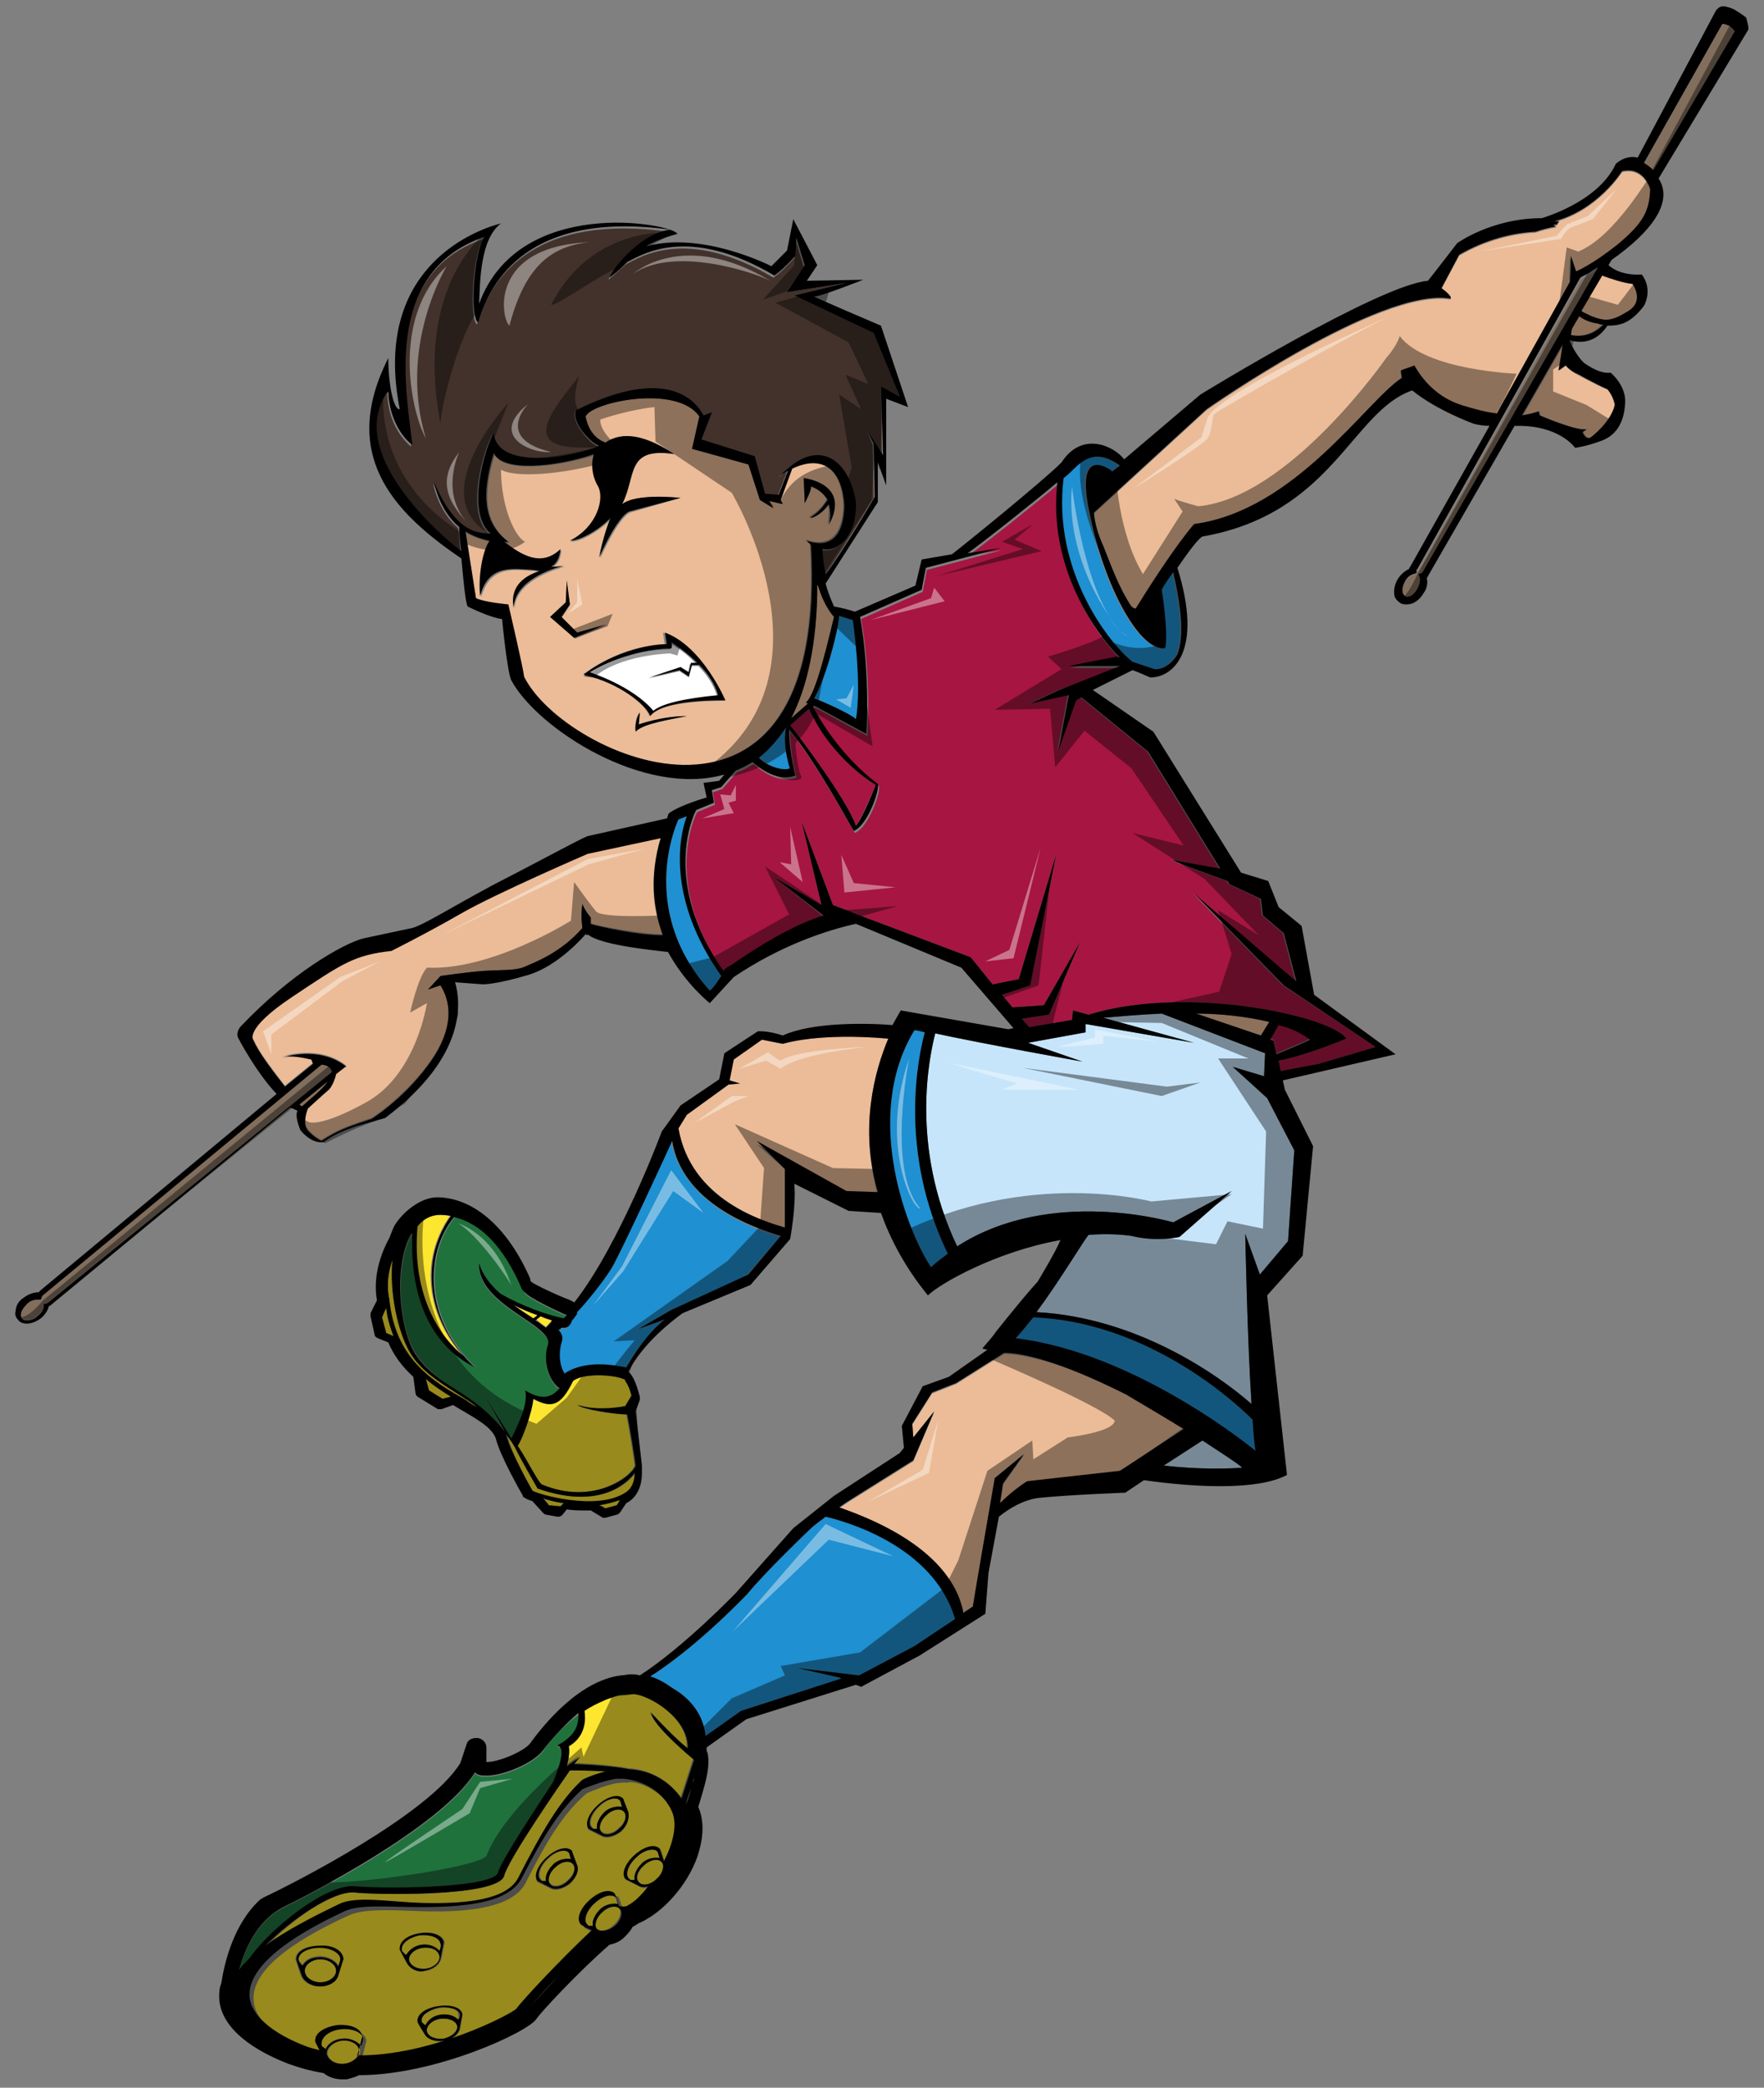
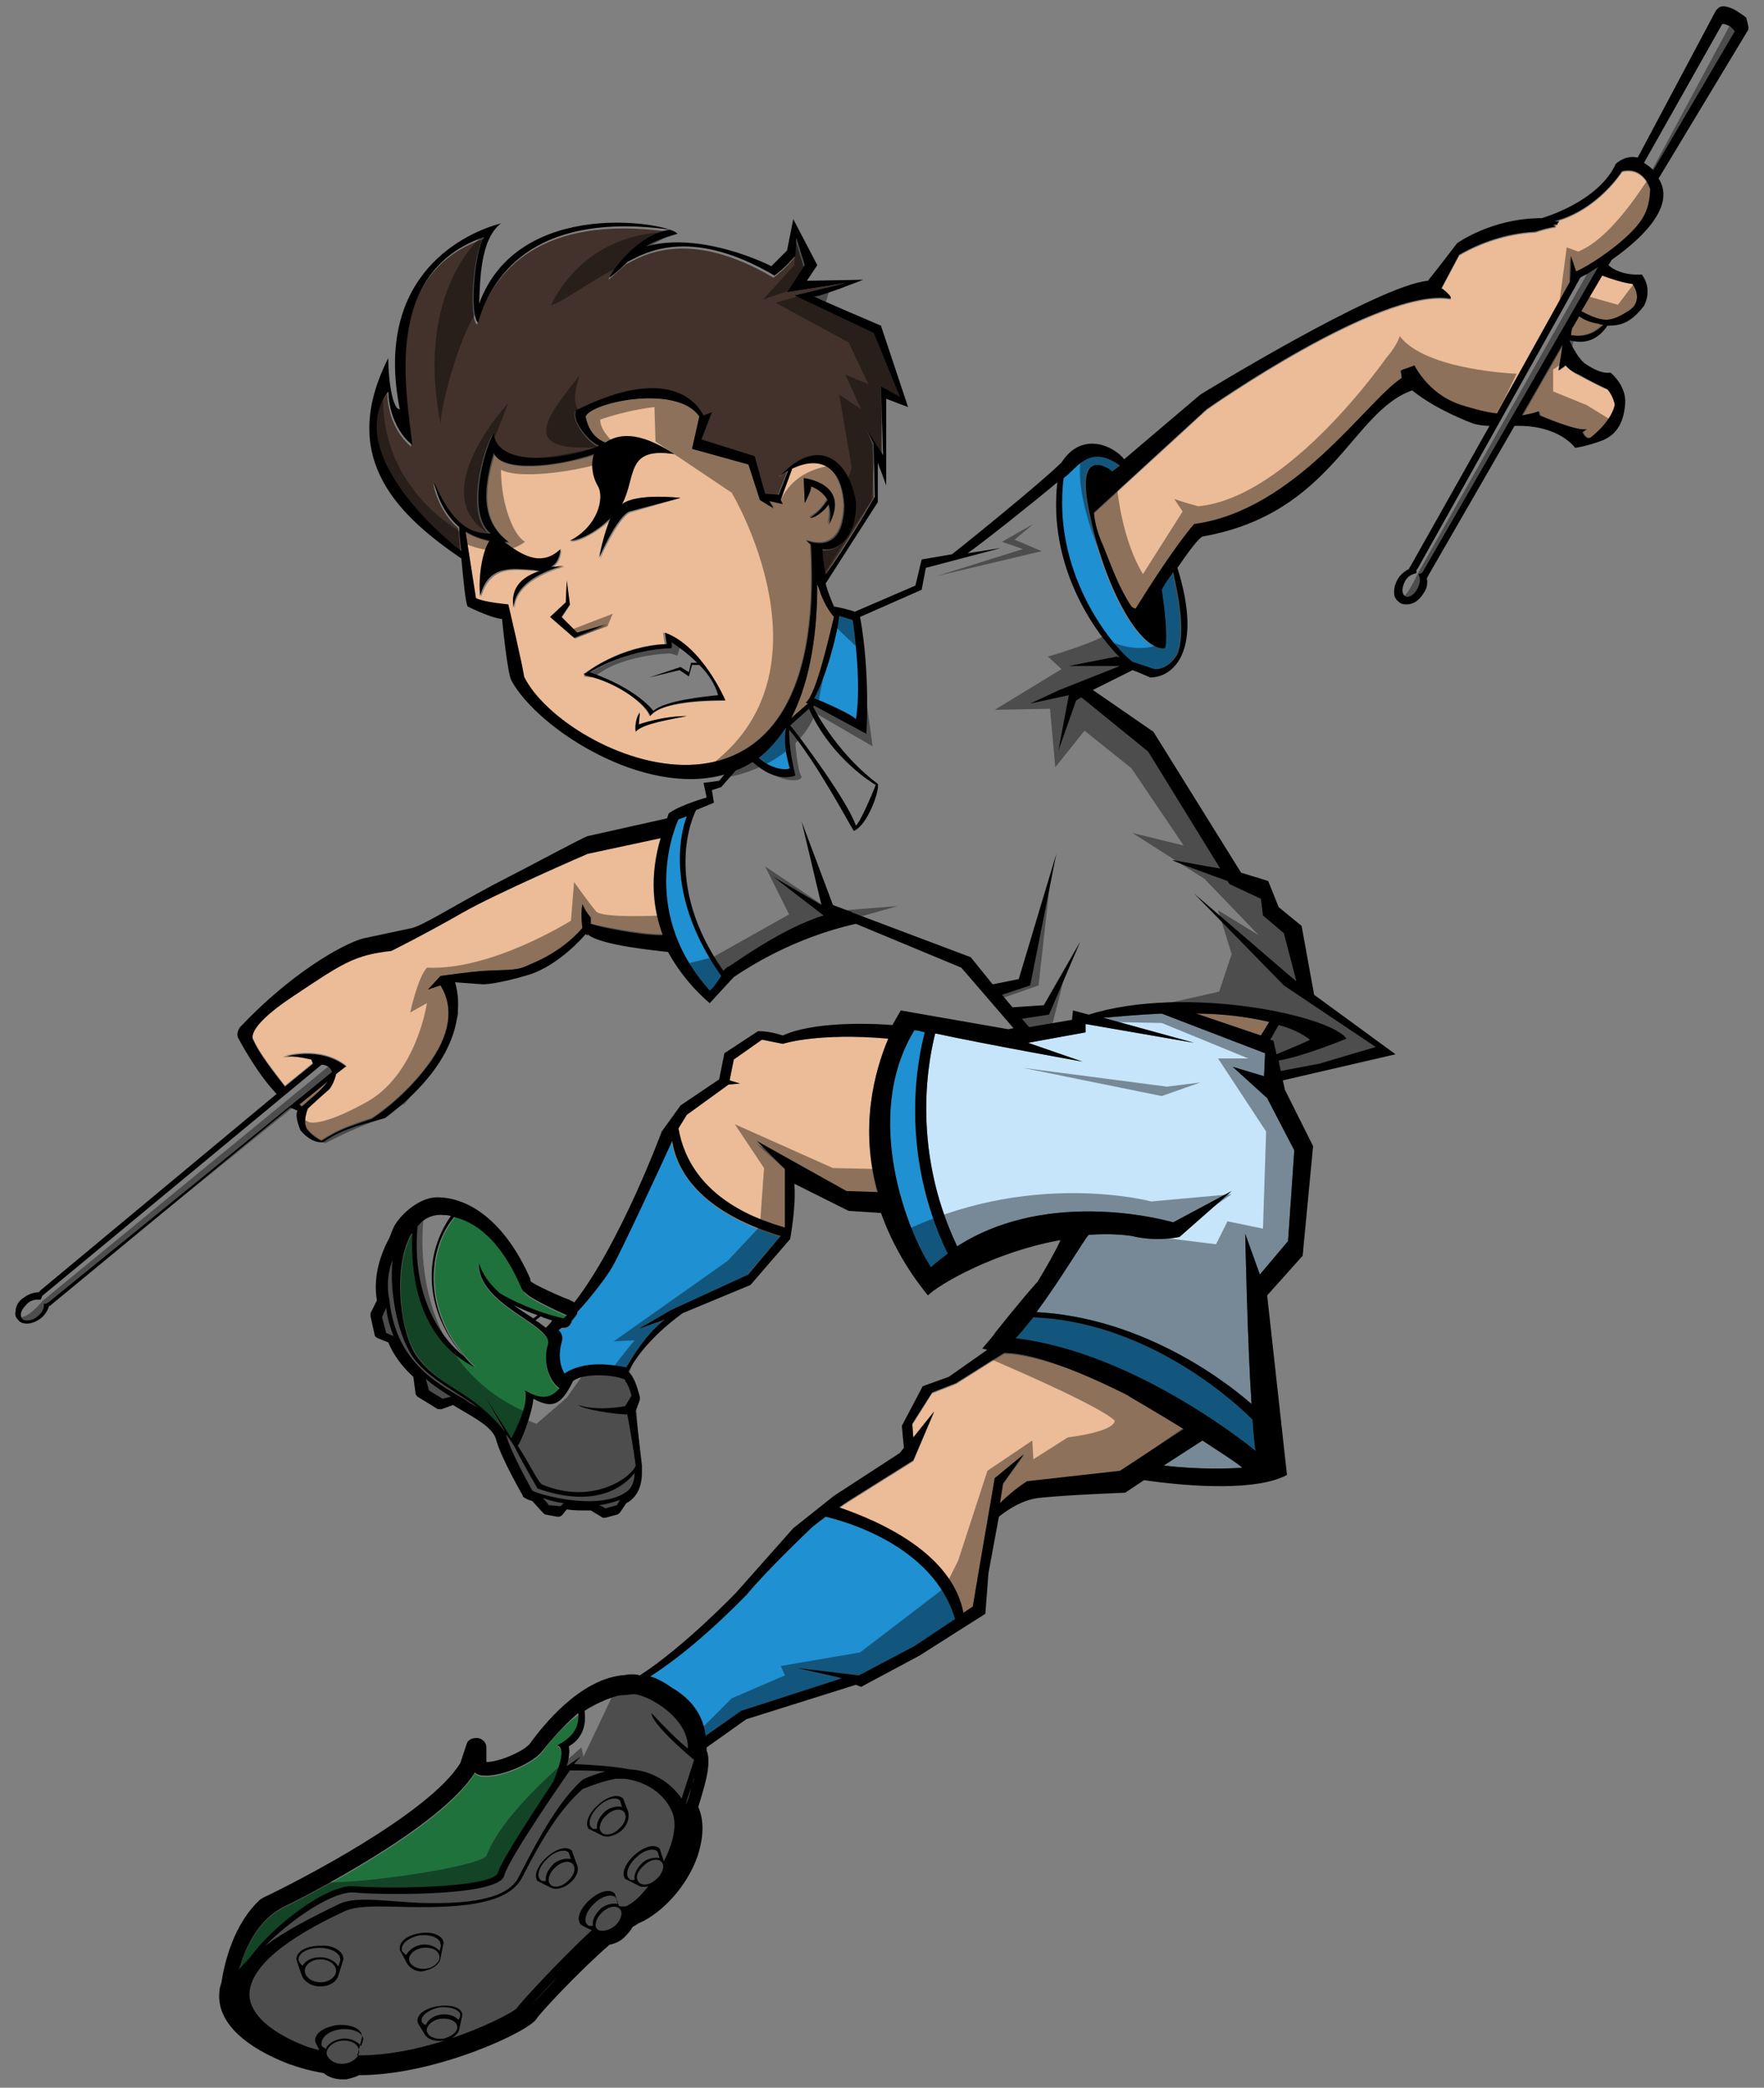
<svg xmlns="http://www.w3.org/2000/svg" version="1.1" id="layer_1" x="0px" y="0px" width="169px" height="200px" viewBox="0 0 169 200" enable-background="new 0 0 169 200" xml:space="preserve">
  <rect x="0" y="0" width="169" height="200" fill="#808080" stroke="none" />
  <path id="color8" fill="#20723D" d="M39.8,129.6c-1.6-2.6-2-8.5-0.3-11.4c0,0,0-0.1,0.1-0.1c-0.4,9.7,4.9,12.3,6,12.9  c0,0-4.5-3.8-3.9-9.6c0.2-2.4,1.3-4.1,1.9-4.8c2.6,0.6,4.7,2.9,6.5,6.9c0.1,0.2,0.1,0.3,0.2,0.4c0.3,0.5,3.1,1.8,4,2.2  c-0.1,0.1-0.2,0.2-0.3,0.3c-2.7-0.6-5-1.8-6.1-2.4c-0.9-0.8-1.7-1.8-2-2.9c-0.2,4,7.2,5.9,6.6,7.8c-0.5,1.5,0,3.4,1.1,4.2  c-1,1.2-2.1,0.8-3.3,0.2c0.4,1.3-1,3.9-1.3,4.6c-1-1.6-2.5-3.9-2.5-3.9s0.9,1.5,1.9,3.3c-1.4-1.9-3-3-4.6-4  C42.3,132.2,40.8,131.2,39.8,129.6z M55.4,164.3c-1.5,1.1-2.7,2.5-3.4,3.5c-0.9,1.2-3.9,2.5-5.6,2.4c-0.4,0-0.7-0.1-0.9-0.3  c-3.3,5.3-16.5,12-18.4,12.9c-2.8,1.5-3.8,4.6-4.2,6c0.3-0.4,0.6-0.7,1-1.1c2.1-3,7.4-7.1,10-6.9c3.9,0.3,13.4,0.1,13.8-1.3  c0.4-1.3,3.6-6.1,5.3-8.7c0.6-1.5,1.2-3.2,0.4-3.5C55,166.5,55.6,165.7,55.4,164.3z" />
-   <path id="color7" fill="#816E5D" d="M31.8,102.7l-27.2,22c-0.1,0-0.1,0.1-0.2,0.1l-0.2,0l0,0.2c0,0.3-0.2,0.7-0.6,1  c-0.3,0.3-0.7,0.4-1,0.4c-0.2,0-0.4,0-0.5-0.2C2,126.1,2,125.9,2,125.8c0-0.3,0.3-0.7,0.6-1c0.3-0.3,0.7-0.4,1-0.4c0,0,0.1,0,0.1,0  l0.2,0l0.1-0.2c0,0,0.1-0.1,0.1-0.2l26.6-22.1C31.2,102,31.7,102.1,31.8,102.7z M135.7,54.7l0,0.3l-0.3,0.1  c-0.3,0.1-0.6,0.3-0.8,0.7c-0.2,0.4-0.3,0.8-0.2,1.1c0,0.1,0.1,0.2,0.2,0.3c0.3,0.2,0.8,0,1.2-0.7c0.2-0.4,0.3-0.8,0.2-1.1l-0.1-0.3  l0.3-0.1c0,0,0,0,0.1-0.1l16.9-29.1c-0.4,0.2-0.8,0.5-0.8,0.5c-0.3,0.2-0.6,0.3-0.9,0.5l-15.6,27.9  C135.7,54.6,135.7,54.7,135.7,54.7z M158.4,16.5L166.2,3c0,0-0.2-0.3-0.5-0.5c-0.2-0.1-0.4-0.2-0.6-0.2c-0.1,0-0.1,0-0.1,0  l-7.5,13.3C157.8,15.9,158.1,16.1,158.4,16.5z" />
  <path id="color6" fill="#C6E5FA" d="M115.2,138c1.9,1.2,3.5,2.2,3.8,2.6c-1.2,0.1-4,0.2-7.6-0.2L115.2,138z M121.4,105.2l-3.3-3  l3,0.9l0.1-2.2l-9.9-3.8c-2.3,0.1-4.3,0.3-5.6,0.4l8.7,2.4L104,98.1v0.8l-5.5,1l5.2,1.8c0,0-9.5-1.7-14.1-2.7  c-0.5,2-2.5,10.7,2.1,20.4c9-5.8,20.7-2.3,20.7-2.3l5.6-3l-5,4.4c0,0-2.2,0.5-4.6-0.1c-1.4-0.2-2.8-0.2-4.1-0.1  c-0.4,0.4-2.7,4.3-5,7.4c9.5,0.5,17.3,5.9,20.6,8.8c-0.4-6.1-0.6-16.3-0.6-16.3l1.4,3.9l2.7-3.2l0.6-8.7L121.4,105.2z" />
-   <path id="fill" fill="#FFFFFF" d="M66.7,63.6h-0.6l-0.2,0.9L65.1,64l-3,1l3-0.7l0.9,0.6l0.2-1.1l0.7,0c0.8,0.8,1.5,1.8,1.8,2.9  c-1.1,0.1-5.1,0.4-6.2,1.5c-1.9-2.4-6.1-3.7-6.1-3.7c0.8-0.5,4-2.3,7.8-2.3c0.1,0,0.1-0.4,0-0.6C64.8,62,65.8,62.6,66.7,63.6z" />
-   <path id="color5" fill="#A71543" d="M76.2,70.1l-0.5-0.6l1.8-1.6c2.2,4.9,6.4,7.3,6.4,7.3s-1.4,3.3-1.9,3.9  C81.1,76.5,76.2,70.1,76.2,70.1z M122.9,94.4l-8.6-8.8l9.3,8l0.5,0.4l-1.2-4.6l-2-1.7l-0.2-1.6l-3-1.4l-0.2-0.3  c-2.2-0.8-5.8-2.1-5.2-2c0.6,0.1,3.2,0.6,4.5,0.8l-6.9-11.2l-6.4-5.2l-0.5,0.3l-1.7,4.8l1-5.3l-3.7,0.8l2.8-1.3l6-2.1h-4.9l4.6-0.9  l0.3,0.1c-2.6-2.6-6.9-8.9-6-16.8c-2.5,2.1-7.3,5.9-8.6,6.8l3.2-0.5l-7.2,1.9l-0.4,2.1l-5.9,2.6c1,5.5,0.6,11.2,0.6,11.2l-5-2.7  l-0.1,0.1c0.5,1,2.6,4.7,6.2,7.4c0.2,0.6-1,4-2.3,4.5c-0.3-0.4-3.5-6.5-6.2-9.7c0,1.2,0.2,2.8,0.6,4.4c-1.7,0.6-3.3-0.6-4.1-1.3  c-0.5,0.3-1,0.6-1.6,0.8l-1.4,1.6l-0.9,0.3l0.2,1.2l-1.7,0.7c-0.3,0.5-3.3,7,2.6,15.4c0.2-0.2,0.4-0.4,0.5-0.4  c0.3-0.1,4.9-3.6,9.1-4.9L74.1,84l4.6,2.7l-1.9-8l3,8l1.6,0.6c0,0,0.1,0,0.1,0c0,0,0.1,0.1,0.1,0.1L93,91.7l2.1,2.6l2.5-0.5l3.6-12  l-2.5,12.6L96,95.3l1,1.2l3-0.2l3.5-6.1l-3,7l-2.6,0.4l0.7,0.8l4.1-0.7l0.1-0.9l1.5,0.4c9.3-2.9,23.2,0.1,24.7,2.3  c0,0-4.1,1.7-6.5,2.1l0.2,1l3.7-0.7l5.4-1.6L122.9,94.4z M122.5,98.1l-0.8,1.4l0.3,0.1l0.3,1.3c1.2-0.5,2.9-1.2,3.2-1.4  C124.7,99,123.7,98.5,122.5,98.1z" />
  <path id="color4" fill="#42322B" d="M84.5,43.6L83,41.1l0.6,1.5l0.1,5.1c0,0-3.1,5.2-4.7,7.4c-0.2-0.9-0.3-1.8-0.3-2.4  c1.5,0.3,3.3-1.2,3.2-4.5c-0.6-3.9-3.6-6.5-7.3-2.5c0.3-0.2,0.6-0.4,0.8-0.5l-0.9,2.3l-1.3-0.1l-1-3.6l-5.1-1.6l1-2.6  c0,0-0.8,0.3-0.8,0.3c-1.1-2.1-4.4-4.4-12.2-0.5c-0.4,0.9,1.2,3,2.2,3.4c-2.1,0.9-9.7,2.4-10.1-1.2c-0.9,1.4-2.7,7.7-0.3,9.6  c-1,0-3.2,0.1-5.4-4.9c0,0,0.4,2.6,2.4,4.3c0.1,0.7,0.1,1.5,0.2,2.3c-2.4-1.8-11.2-9.8-7-15.2c0.1,3.1,1.8,4.7,2.3,5.1  c-0.5-4.8-3-16.5,6.9-19.9c-1,1.4-1.4,7.6-0.6,8.2c1.5-5.1,6-10.6,18.4-8.9c-3.1,0.4-5.8,4.2-5.8,4.6c0.7-0.6,1.2-1.1,1.7-1.5  c1.4-0.7,5.8-3.6,14.1,1.3c1.1-0.8,2-1.9,2-1.9l0.1-1.7l0.8,2.6L75.4,28l5.7-0.9l-5,1.2l7.6,3.6l2.5,6.1l-1.8-1L84.5,43.6z" />
  <path id="color3" fill="#EBBC97" d="M29.6,105.4c-0.4,0.3-0.7,0.6-0.7,0.6l0,0c-0.1-0.1-0.2-0.1-0.2-0.2l2.7-2.2  C31,104.2,30.2,104.9,29.6,105.4z M63.3,80.2c-2.8,0.6-7,1.5-7,1.5s-8.8,3.8-12.1,5.7c-3.3,1.9-6.7,3.6-6.7,3.6  c-3.6,0.4-4.7,1.2-9.5,4.4c-4.8,3.2-3.7,4.2-3.7,4.2c0.5,1.2,2,3.1,3,4.4l2.7-2.2c-0.1-0.1-0.1-0.3-0.2-0.4  c-0.9-0.2-1.9-0.4-2.7-0.2c0,0,3.5-1.2,6.1,0.9c0,0,0,0-0.1,0c0,0,0,0,0,0l-0.9,0.7c-0.1,0.5-0.4,1.2-0.7,1.5c-0.6,0.5-2,1.8-2,1.8  s-0.6,1.4,0,2.1c0.6,0.7,1.3,1,1.3,1s0.9-0.6,1.8-1c0.8-0.4,3-1.1,3-1.1s2.9-1.8,5.3-5c2.3-3,2.6-5.7,1.3-7.8L41,94.8l1.2-1.3  c0,0,2.7-0.4,4.3-0.5c1.6-0.1,2.9,0,3.8-0.4c0.9-0.4,3.4-1.3,5.5-3.7c0,0-0.2-1.2,0-2.3c0,0,0.2,0.6,0.8,1.3c0,0.2,0,0.4,0,0.6  c0.9,0.2,4.7,1,6.9,1C62.5,87.1,62.2,83.9,63.3,80.2z M72.5,109.6l8.6,4.8l3,0.1c-1.8-6.5-0.3-11.9,1-15C78.3,98.9,75,100,75,100  l-2-0.4l-2.7,1.9l-0.4,2l1,0.3l-1.1,0.1l0,0l-4,2.9l-0.8,1.3c1.2,6.9,8.2,8.9,10.2,9.5l0-5.6L72.5,109.6z M78.3,56  c0,5.7-1,9.9-2.5,12.8l1.6-1.4l-0.2-0.1c1-0.7,2.3-6.6,2.7-8.2C79.2,58.3,78.7,57.2,78.3,56z M96.2,129.7l-4.6,2.9l-2.3,0.9l-1.9,3  l0.1,1.3l2-2.5l-2,4.7l-5.9,3.7c0,0-0.5,0.3-1.2,0.8c9.8,3.4,11.5,8,11.9,10.1l0.9-0.6l0.5-3l1.6-9.3l2.8-2.3l-2,2.8l-0.3,1.9  c1.3-1.3,2.6-2.1,2.6-2.1l8.9-1l6.2-4.3c-2.6-1.6-5.2-3.1-5.5-3.3C101.3,130.4,97.9,129.7,96.2,129.7z M47,51.9  c-0.7,0.9-1.1,3.5-0.9,5.3c0.9-3.1,3.2-2.6,5.1-2.5l0.6,0.1c-2.4,0.8-2.7,2.4-2.5,3.5c0.1-2.9,4.8-4,4.8-4c-0.1,0-0.6,0-1.2,0.1  c0.5-0.3,0.8-0.8,0.9-1.7c-1.9,1.8-3.8,0.5-5.4-0.7c0.1,0,0.3,0,0.4,0c-2.4-1.9-2.6-4.5-1.4-8.5c0.7,1.8,5.8,1.3,9.6,0.1  c-0.3,0.9-0.2,2.1,0.4,3.1c0.6,1.1,0,3.8-2.7,5.2c0.9,0,2.5-0.9,3.7-2c0.1-0.1,0.1-0.2,0.2-0.2c-0.8,1.6-1.1,3.8-1.1,3.8  c1.9-4.2,2.9-4.4,2.9-4.4l4.8-1.4c0,0-4.1-0.5-5.6,0.6c1.4-2.7,0.3-5.5,5-4.8c-3.6-2.2-5.5-1.9-6.6-1.1c-0.8-0.3-1.6-1-1.9-2.5  c0.6-1.4,8.8-3.1,10.9,0L66.3,43l5.5,1.4l1.1,3.4l1.3,0.8L73.7,48l1.2,0.2l-0.2-0.4l1.1-3c2.7-1.3,4.8-0.2,5,3.6  c-0.1,3.2-1.6,4-3.6,3.3c0.1,0.2,0.2,0.3,0.4,0.4C79.5,83.8,54,72.6,50.2,64.9c0-0.5-1.5-6.9-1.5-6.9s-2.3-0.2-3.1-0.6l-1-6.4  C45.3,51.4,46,51.7,47,51.9z M77,45.8l0.1,2.4c0,0,0.6-1.3,0.5-1.7c0.8,0.3,1.3,0.8,1.6,1.3c-0.2,0.4-0.7,1.2-1.7,1.7  c0.4,0.1,1.3-0.5,1.8-1.3c0.2,0.6,0.1,1.3,0,2C81.6,46.3,77,45.8,77,45.8z M65.8,68.6c-2.4,0-4.6,0.8-4.6,0.8l0.1-1.2  c-0.3,0.3-0.5,1.2-0.4,1.8C61.6,69.3,64.4,68.9,65.8,68.6z M56,64.5c-0.1,0-0.1,0.1-0.1,0.1c0,0.1,0.1,0.1,0.1,0.1  c3.3,0.7,5.9,2.8,6.2,3.9c1.3-1.6,7.1-1.4,7.2-1.5c0,0-2.1-5.2-5.9-6.5c0.1,0.3,0.1,0.9,0.2,1.1C59.3,61.9,56.2,64.4,56,64.5z   M52.8,59.2l2.3,2l3.1-1.3l-2.9,0.8l-1.5-1.5l0.8-1.2l-0.3-2.3l-0.1,2.1L52.8,59.2z M151.3,36c-1-0.5-1.2-1-1.2-1l-0.7,0.5  c0,0,0.2-1,0.4-2.5l-3.9,6.8c0.5-0.1,1.1-0.2,1.6-0.4l0.1,0.4c0,0,3.7,1.6,4.5,1.3l-0.4,0.3c0,0,0.3,0.8,0.8,0.5  c0,0,1.9-1.4,2.3-3.1c0,0-0.1-0.8-0.7-1.5C153.9,37.4,152.3,36.5,151.3,36z M150.4,24.7L151,26c0,0,1.5-0.6,4-2.6  c2.5-2,3-3.1,3.1-5.2c0,0-0.6-2.2-2.7-1.7c0,0-2.3,3.7-6.5,4.8c0,0,0.2,0,0.5,0c-0.1,0.1-0.2,0.1-0.2,0.3c-0.1,0-0.3,0-0.4,0.1  c0,0,0.1,0,0.3,0.1c-0.7,0.1-1.4,0.3-2,0.5c-2.1,0.1-4.7,0.7-7.3,2.2l-1.7,3.2c0.7,0.5,1.1,1,0.8,1c-6.7-1.1-23.3,10.6-23.3,10.6  l-10.8,9.9c0.1,1.1,0.4,2.1,0.9,3.2c0.8,2,1.5,4,2.7,5.8c0.1,0.1,0.3,0.2,0.4,0.2c1.3-2.1,3.8-6,5.6-8.1c9.7-1.3,16.5-11.8,19.9-14  c0,0,0,0,0,0l-0.1-0.7c0.4-0.2,0.9-0.3,1.3-0.5c0.4,0.7,1.7,2.9,4.5,3.8c1.3,0.4,2.4,0.7,3.4,0.8l7-12.6  C150.3,26.4,150.4,25.5,150.4,24.7z M153.5,26.4l-2,3.4c0.3,0.2,0.6,0.3,1,0.5c1.3,0.5,1.9,0.5,3.5-0.5c1.6-1,0.4-2.6,0.4-2.6  C155.5,27.1,154.3,26.7,153.5,26.4z M150.5,32.1c0.5,0.1,1.9,0.2,3.1-1.1c-0.2,0-0.3,0-0.5-0.1c-0.8-0.1-1.4-0.4-1.8-0.7l-0.7,1.2  L150.5,32.1z M120.8,99.2l0.8-1.3c-2.1-0.5-4.6-0.8-7-0.8L120.8,99.2z" />
-   <path id="color2" fill="#FDE62F" d="M32.5,198c0.2,0,0.3,0,0.5,0c-0.1,0-0.2,0-0.3,0C32.7,198,32.6,198,32.5,198z M34.2,197.6  c0.1,0,0.1,0,0.2,0c-0.1,0-0.2,0-0.3,0C34.1,197.6,34.2,197.6,34.2,197.6z M52.3,127.1c0.2-0.2,0.5-0.5,0.6-0.7  c-0.3-0.1-0.7-0.2-1.1-0.4l-0.5,0.3C51.7,126.7,52,126.9,52.3,127.1z M51.5,126c-0.8-0.3-1.6-0.6-2.3-1c0.7,0.5,1.3,0.9,1.9,1.3  L51.5,126z M51,134c-0.1,1.3-1.1,4-1.5,4.5c1,1.5,1.9,3.4,2.3,3.7c5,2.1,8.7-0.8,9-1.8c0-0.2-0.5-3.4-0.8-4.9  c-1.2,0-4.3-0.5-4.7-0.9c1.6,0.5,3.6,0.4,4.6,0.2c0,0,0-0.1,0-0.1l0.6-1c0,0-0.2-0.9-0.6-1.4c0,0,0,0,0-0.1  c-0.1-0.1-0.2-0.1-0.2-0.1c-0.9-0.4-3.8-0.6-4.8,0.2C53.6,134.8,52.7,134.9,51,134z M44.6,134.2c0.4,0.2,0.7,0.4,1.1,0.6  c-0.6-0.5-1.3-0.9-1.9-1.3c-1.7-1.1-3.5-2.2-4.5-3.9c-1.2-2-2-5.8-1.7-8.9c-0.4,1.1-0.6,2.4-0.3,3.8  C37.8,130.4,41.6,132.5,44.6,134.2z M44.3,129.9c-2.8-3.3-3.2-6.4-3-8.6c0.2-2.2,1.2-4,1.8-4.8c-0.2,0-0.4-0.1-0.7-0.1  c-1-0.1-1.9,0.3-2.5,1.1C39.4,124.4,42.4,128.3,44.3,129.9z M42.4,134.1l0.8-0.3c-0.8-0.5-1.6-1-2.4-1.7c0.1,0.4,0.3,1.1,0.3,1.1  L42.4,134.1z M52,143.6c0.2,0.2,0.6,0.7,0.6,0.7l1.1,0.1L54,144C53.2,143.9,52.5,143.7,52,143.6z M59.4,143.7  c-0.6,0.2-1.3,0.4-2,0.5c0.3,0.1,0.6,0.3,0.6,0.3l1.1-0.3L59.4,143.7z M37.7,128c-0.3-0.8-0.6-1.7-0.7-2.7c-0.2,0.4-0.4,0.9-0.4,0.9  l0.4,1.5L37.7,128z M51.1,142.9c0.3,0.2,6.1,2,8.9,0.1c0.8-0.5,0.9-1.4,0.9-1.9c-0.9,1.2-3.6,3.5-9.3,1.5c-0.5-0.9-1.4-2.4-2.2-4  l0,0c-0.3-0.5-0.6-0.9-0.9-1.3c0,0.1,0.1,0.1,0.1,0.2C48.9,139.1,51,142.8,51.1,142.9z M64.5,173.7c0.5,1.3,0.1,3.1-0.8,4.7  c-0.1-0.3-0.4-1.2-0.4-1.2c-0.4-0.5-1.5-0.2-2.4,0.6c-0.9,0.8-1.3,1.8-0.9,2.3c0,0,1.2,0.6,1.2,0.6c0.3,0.2,0.6,0.2,1,0.1  c-0.6,0.8-1.3,1.4-1.9,1.8c-0.2,0.1-0.3,0.2-0.6,0.4c-0.1-0.3-0.4-1.2-0.4-1.2c-0.4-0.5-1.5-0.2-2.4,0.6c-0.9,0.8-1.3,1.8-0.9,2.3  c0,0,0.9,0.4,1.1,0.6c-3.1,2.8-6.9,6.9-7.2,7.5c-0.4,0.6-8.2,4.7-15.3,4.5c0-0.1,0.1-0.1,0.1-0.2c0,0,0.4-1.6,0.4-1.6  c-0.1-0.8-1.2-1.2-2.4-1.1c-1.3,0.1-2.2,0.8-2.1,1.6c0,0,0.2,0.4,0.4,0.8c-0.4-0.1-0.7-0.2-1.1-0.3c-3.6-1.3-5.5-3-5.6-4.9  c-0.2-2.7,3.4-5.5,9.1-8.1c1.5-0.7,4.3-0.5,7.2-0.4c4.2,0.1,8.6-0.3,9.8-2.8c2-4,3.6-6.6,5.8-8.5c1.6-0.7,2.7-1,3.2-1  c0.2,0,0.4-0.1,0.6,0C60.6,170.5,63.4,171.2,64.5,173.7z M32.9,187.7c0-0.8-1-1.3-2.3-1.3c-1.3,0-2.3,0.5-2.3,1.3  c0,0,0.5,1.5,0.5,1.5c0.2,0.6,0.9,1.1,1.8,1.1c0.8,0,1.5-0.4,1.7-1C32.4,189.2,32.9,187.7,32.9,187.7z M40.8,188.8  c0.8-0.1,1.3-0.6,1.5-1.2c0,0,0.3-1.5,0.3-1.5c-0.1-0.7-1.1-1.1-2.3-0.9c-1.2,0.2-2.1,0.8-1.9,1.6c0,0,0.7,1.3,0.7,1.3  C39.3,188.6,40,189,40.8,188.8z M44.3,193c-0.1-0.7-1.1-1-2.3-0.8c-1.2,0.2-2,0.8-1.9,1.5c0,0,0.7,1.2,0.7,1.2  c0.3,0.5,1,0.8,1.8,0.6c0.8-0.1,1.3-0.6,1.5-1.1C44.1,194.4,44.3,193,44.3,193z M55.3,178.7c0,0-0.5-1.3-0.5-1.3  c-0.4-0.5-1.5-0.2-2.4,0.6c-0.9,0.8-1.3,1.8-0.9,2.3c0,0,1.2,0.6,1.2,0.6c0.5,0.3,1.2,0.1,1.9-0.4C55.2,179.9,55.4,179.2,55.3,178.7  z M60.2,173.7c0,0-0.5-1.3-0.5-1.3c-0.4-0.5-1.5-0.2-2.4,0.6c-0.9,0.8-1.3,1.8-0.9,2.3c0,0,1.2,0.6,1.2,0.6c0.5,0.3,1.2,0.1,1.9-0.4  C60.1,174.9,60.3,174.2,60.2,173.7z M30.7,187.7c-0.8,0-1.5,0.5-1.5,1.1c0,0.6,0.7,1.1,1.5,1.1c0.8,0,1.5-0.5,1.5-1.1  C32.2,188.2,31.5,187.7,30.7,187.7z M30.6,186.5c-1.1,0-2,0.5-2,1.1c0,0.1,0,0.1,0,0.1l0.1,0.2c0.1,0.1,0.1,0.2,0.3,0.3  c0.3-0.5,0.9-0.8,1.7-0.8c0.7,0,1.5,0.4,1.7,0.9c0.1-0.3,0.2-0.5,0.2-0.7C32.6,187,31.7,186.5,30.6,186.5z M32.8,195.5  c-0.8,0.1-1.5,0.7-1.4,1.3c0.1,0.6,0.8,1,1.7,0.9c0.8-0.1,1.5-0.7,1.4-1.3C34.4,195.9,33.6,195.4,32.8,195.5z M32.8,195.3  c0.7-0.1,1.5,0.3,1.8,0.7c0.1-0.3,0.2-0.5,0.2-0.7c-0.1-0.6-1-1-2.1-0.9c-1.1,0.1-1.9,0.7-1.9,1.4c0,0,0,0.1,0,0.1l0.1,0.2  c0.1,0.1,0.2,0.2,0.3,0.3C31.4,195.8,32,195.3,32.8,195.3z M42.2,193.4c-0.8,0.1-1.4,0.7-1.3,1.2c0.1,0.5,0.8,0.8,1.6,0.7  c0.8-0.1,1.3-0.7,1.3-1.2C43.7,193.6,43,193.3,42.2,193.4z M40.4,182.3c4,0.1,8.2-0.2,9.3-2.5c2.1-4.1,3.9-7.3,6.1-9.3  c0.8-0.4,1.5-0.6,2.2-0.8c-1.4-0.1-3-0.1-3.4-0.1c-0.7,1-5.9,8.5-6.3,10.1c-0.6,2.1-12.9,1.8-14.3,1.6c-2-0.2-6.1,2.6-8.5,5.2  c1.9-1.4,4.4-2.7,7.1-4C34.1,181.7,37.4,182.3,40.4,182.3z M54.8,178.1c-0.1-0.2-0.1-0.4-0.2-0.6c-0.3-0.4-1.3-0.2-2,0.5  c-0.8,0.7-1.1,1.6-0.8,2c0,0,0.1,0.1,0.1,0.1l0.1,0.1c0.1,0,0.2,0,0.4,0c-0.1-0.5,0.2-1.1,0.7-1.6C53.6,178.2,54.3,178,54.8,178.1z   M40.4,186.3c0.7-0.1,1.4,0.2,1.7,0.6c0.1-0.3,0.2-0.5,0.1-0.7c-0.1-0.6-1-0.9-2-0.8c-1,0.2-1.8,0.8-1.7,1.4c0,0,0,0.1,0,0.1  l0.1,0.1c0.1,0.1,0.2,0.2,0.3,0.3C39.2,186.8,39.7,186.4,40.4,186.3z M53.2,178.8c-0.6,0.5-0.8,1.3-0.5,1.6c0.3,0.4,1.1,0.3,1.7-0.3  c0.6-0.5,0.8-1.3,0.5-1.6C54.6,178.2,53.8,178.3,53.2,178.8z M42,192.4c-1,0.2-1.8,0.8-1.7,1.3c0,0,0,0.1,0,0.1l0.1,0.1  c0.1,0.1,0.2,0.2,0.3,0.2c0.2-0.5,0.7-0.9,1.4-1c0.7-0.1,1.4,0.1,1.7,0.5c0.1-0.3,0.2-0.4,0.1-0.6C44,192.5,43,192.2,42,192.4z   M40.8,188.6c0.8-0.1,1.4-0.7,1.3-1.2c-0.1-0.6-0.8-0.9-1.6-0.8c-0.8,0.1-1.4,0.7-1.3,1.2C39.3,188.3,40,188.7,40.8,188.6z   M65.7,173c0.2-0.5,0.4-1.1,0.5-1.6C66.1,171.9,65.9,172.5,65.7,173z M66.5,170.3c-0.1,0.2-0.1,0.5-0.2,0.7  C66.4,170.7,66.5,170.5,66.5,170.3z M66.2,171.3c0-0.1,0.1-0.3,0.1-0.4C66.3,171.1,66.3,171.2,66.2,171.3z M57.6,183.1  c-0.6,0.5-0.8,1.3-0.5,1.6c0.3,0.4,1.1,0.3,1.7-0.3c0.6-0.5,0.8-1.3,0.5-1.6C59,182.4,58.2,182.6,57.6,183.1z M53.5,189.3  c-1.3,1.3-2.3,2.5-2.8,3C51.2,191.8,52.3,190.6,53.5,189.3z M57.2,185.7c-1.2,1.1-2.6,2.4-3.7,3.6C54.7,188.2,56,186.8,57.2,185.7z   M59.2,182.4c-0.1-0.2-0.1-0.4-0.2-0.6c-0.3-0.4-1.3-0.2-2,0.5c-0.8,0.7-1.1,1.6-0.8,2c0,0,0.1,0.1,0.1,0.1l0.1,0.1  c0.1,0,0.2,0,0.4,0c-0.1-0.5,0.2-1.1,0.7-1.6C58,182.5,58.7,182.3,59.2,182.4z M62.3,164c1.3,1.4,2.6,2.7,3.5,3.4  c0.1-2.8-3.5-5-5.1-5.2c-0.4,0-0.8,0.1-1.2,0.1c-0.3,0-0.6,0.1-0.9,0.2c-0.3,0.1-0.6,0.2-0.8,0.3c-0.7,0.3-1.3,0.6-1.9,1  c0.1,0.7,0.2,2.4-1.5,3.4c0.1,0.5,0,1.2-0.2,1.9c0,0,0,0,0,0l1.3-0.9l-0.6,0.7c0.1,0,3.3,0.1,5.3,0.5c2.1,0.1,3.9,1.2,5,2.8l1.2-3.7  C66.5,168.6,62.5,165.3,62.3,164z M59.7,173.1c-0.1-0.2-0.1-0.4-0.2-0.6c-0.3-0.4-1.3-0.2-2,0.5c-0.8,0.7-1.1,1.6-0.8,2  c0,0,0.1,0.1,0.1,0.1l0.1,0.1c0.1,0,0.2,0,0.4,0c-0.1-0.5,0.2-1.1,0.7-1.6C58.5,173.2,59.2,173,59.7,173.1z M63.2,178  c-0.1-0.2-0.1-0.4-0.2-0.6c-0.3-0.4-1.3-0.2-2,0.5c-0.8,0.7-1.1,1.6-0.8,2c0,0,0.1,0.1,0.1,0.1l0.1,0.1c0.1,0,0.2,0,0.4,0  c-0.1-0.5,0.2-1.1,0.7-1.6C62,178,62.8,177.9,63.2,178z M58.1,173.8c-0.6,0.5-0.8,1.3-0.5,1.6c0.3,0.4,1.1,0.3,1.7-0.3  c0.6-0.5,0.8-1.3,0.5-1.6C59.5,173.2,58.7,173.3,58.1,173.8z M61.7,178.7c-0.6,0.5-0.8,1.3-0.5,1.6c0.3,0.4,1.1,0.3,1.7-0.3  c0.6-0.5,0.8-1.3,0.5-1.6C63,178,62.3,178.2,61.7,178.7z" />
  <path id="color1" fill="#1F90D1" d="M59.9,131.1c-0.5-0.1-1.5-0.3-2.6-0.3c-1.3,0-2.4,0.3-3.2,0.8c0,0,0,0-0.1,0.1  c-0.5-0.8-0.6-1.9-0.3-3c0.1-0.5-0.1-0.9-0.3-1.2c0.1-0.1,0.2-0.2,0.3-0.2c0.1,0,0.1,0,0.1,0c0,0,0.1,0,0.1,0c0,0,0,0,0.1,0  c0.3,0,0.6-0.3,0.7-0.7l0,0c0,0,0.1-0.1,0.1-0.1l0.3-0.4c0.1-0.1,0.1-0.2,0.1-0.3c1.4-1.5,2.9-3.5,3.4-4.4c0.9-1.6,4.8-10,5.7-12  c0.5,2.5,2.5,6.7,10.4,9.1l-3.2,3.7l-7.4,3.4l-3.1,1.8l2.5-0.9C61.9,127.9,60.5,130,59.9,131.1z M120,136c-2.7-2.7-10.8-9.4-21-9.8  c-0.6,0.7-1.1,1.4-1.7,2c11.7,1.5,23,10.9,23,10.9C120.2,138.7,120.1,137.6,120,136z M90.8,120.1c-4.8-9.9-2.8-19-2.2-21.2  c-0.4-0.1-0.7-0.2-1-0.2c-5.1,8.4-0.5,19.6,1.6,22.7C89.7,120.9,90.3,120.5,90.8,120.1z M75.7,73.6c-0.5-1.4-0.6-2.8-0.4-3.9  c-0.8,1.2-1.6,2.1-2.6,2.8C73.5,73.4,74.9,73.9,75.7,73.6z M79.1,145.3c-0.5,0.4-1.1,0.8-1.5,1.2c0,0-4.3,4.1-6,6.2  c-3.6,3.7-6.8,6.3-9.3,7.9c0.7,0.2,1.4,0.6,2.1,1.1c1.9,1.1,3,2.7,3.2,4.6l3.4-2.4l9.6-3.1l-0.2-0.1l-4-0.9l5.9,0.7l5.3-2.8l4.1-2.6  C89.4,147.9,80.8,145.7,79.1,145.3z M81.7,59.4L80.4,59c-0.2,2-1.4,6.2-2.4,7.9c1.1,0.4,3.7,1.6,4,2C82.7,65.4,81.7,59.4,81.7,59.4z   M108.4,63.4l2.1,0.7c0,0,1.2,0.2,2.2-1.4c0-0.1,0.1-0.2,0.1-0.3c0.7-2.2-0.1-5.8-0.5-7.6c-0.4,0.6-0.8,1.1-1.1,1.7  c0.5,3.1,0.5,5.4,0.3,5.6c-2.4,0.3-5.8-5.9-7.2-12.9c-1.5-6.9,2.1-4.1,2.1-4.1c0,0,0,0,0,0.1l0.8-0.6c-2.1-1.5-3.3-0.8-4.5,0.4  c-0.2,0.2-0.5,0.5-0.9,0.8C100.7,54.6,106.2,61.5,108.4,63.4z M69.1,93.5c-5.3-7.5-4-13.5-3.3-15.3L65,78.5c0,0-4.1,8.5,3,16.4  C68.3,94.7,68.7,94.1,69.1,93.5z" />
  <path id="outline" d="M77.1,48.2L77,45.8c0,0,4.6,0.5,2.4,4.5c0.2-0.6,0.2-1.3,0-2c-0.5,0.8-1.5,1.4-1.8,1.3  c0.9-0.5,1.4-1.3,1.7-1.7c-0.3-0.5-0.8-1-1.6-1.3C77.8,46.9,77.1,48.2,77.1,48.2z M55.3,60.6l-1.5-1.5l0.8-1.2l-0.3-2.3l-0.1,2.1  l-1.5,1.4l2.3,2l3.1-1.3L55.3,60.6z M69.5,67.1c0,0-5.9-0.2-7.2,1.5c-0.3-1-3-3.2-6.2-3.9c-0.1,0-0.1-0.1-0.1-0.1  c0-0.1,0-0.1,0.1-0.1c0.1-0.1,3.3-2.6,7.8-2.8c-0.1-0.2-0.1-0.7-0.2-1.1C67.3,61.9,69.5,67.1,69.5,67.1z M62.2,64.9l3-1l0.8,0.5  l0.2-0.9h0.6c-0.9-0.9-1.9-1.6-2.5-2c0.1,0.1,0.1,0.6,0,0.6c-3.8,0.1-7,1.8-7.8,2.3c0,0,4.1,1.3,6.1,3.7c1.1-1,5.1-1.4,6.2-1.5  c-0.3-1.1-1-2.1-1.8-2.9l-0.7,0L66,64.8l-0.9-0.6L62.2,64.9z M61.3,68.3c-0.3,0.3-0.5,1.2-0.4,1.8c0.7-0.8,3.5-1.2,4.9-1.5  c-2.4,0-4.6,0.8-4.6,0.8L61.3,68.3z M32.9,187.7c0,0-0.5,1.6-0.5,1.6c-0.2,0.6-0.9,1-1.7,1c-0.9,0-1.6-0.5-1.8-1.1  c0,0-0.5-1.4-0.5-1.5c0-0.8,1-1.3,2.3-1.3C31.9,186.3,32.9,186.9,32.9,187.7z M32.2,188.8c0-0.6-0.7-1.1-1.5-1.1  c-0.8,0-1.5,0.5-1.5,1.1c0,0.6,0.7,1.1,1.5,1.1C31.5,189.9,32.2,189.4,32.2,188.8z M32.6,187.7c0-0.6-0.9-1.1-2-1.1  c-1.1,0-2,0.5-2,1.1c0,0.1,0,0.1,0,0.1l0.1,0.2c0.1,0.1,0.1,0.2,0.3,0.3c0.3-0.5,0.9-0.8,1.7-0.8c0.7,0,1.5,0.4,1.7,0.9  C32.5,188.1,32.6,187.9,32.6,187.7z M39,188.1c0,0-0.7-1.3-0.7-1.3c-0.1-0.8,0.7-1.4,1.9-1.6c1.2-0.2,2.2,0.2,2.3,0.9  c0,0-0.3,1.5-0.3,1.5c-0.1,0.6-0.7,1-1.5,1.2C40,189,39.3,188.6,39,188.1z M40.4,186.3c0.7-0.1,1.4,0.2,1.7,0.6  c0.1-0.3,0.2-0.5,0.1-0.7c-0.1-0.6-1-0.9-2-0.8c-1,0.2-1.8,0.8-1.7,1.4c0,0,0,0.1,0,0.1l0.1,0.1c0.1,0.1,0.2,0.2,0.3,0.3  C39.2,186.8,39.7,186.4,40.4,186.3z M40.8,188.6c0.8-0.1,1.4-0.7,1.3-1.2c-0.1-0.6-0.8-0.9-1.6-0.8c-0.8,0.1-1.4,0.7-1.3,1.2  C39.3,188.3,40,188.7,40.8,188.6z M55.3,178.7c0.2,0.5-0.1,1.2-0.7,1.7c-0.6,0.5-1.4,0.7-1.9,0.4c0,0-1.2-0.6-1.2-0.6  c-0.4-0.5,0-1.5,0.9-2.3c0.9-0.8,1.9-1.1,2.4-0.6C54.8,177.4,55.3,178.7,55.3,178.7z M52.3,180.2c-0.1-0.5,0.2-1.1,0.7-1.6  c0.5-0.5,1.3-0.6,1.7-0.5c-0.1-0.2-0.1-0.4-0.2-0.6c-0.3-0.4-1.3-0.2-2,0.5c-0.8,0.7-1.1,1.6-0.8,2c0,0,0.1,0.1,0.1,0.1l0.1,0.1  C52.1,180.2,52.2,180.2,52.3,180.2z M54.9,178.6c-0.3-0.4-1.1-0.3-1.7,0.3c-0.6,0.5-0.8,1.3-0.5,1.6c0.3,0.4,1.1,0.3,1.7-0.3  C55,179.7,55.2,179,54.9,178.6z M59.5,175.4c-0.6,0.5-1.4,0.7-1.9,0.4c0,0-1.2-0.6-1.2-0.6c-0.4-0.5,0-1.5,0.9-2.3  c0.9-0.8,1.9-1.1,2.4-0.6c0,0,0.5,1.3,0.5,1.3C60.3,174.2,60.1,174.9,59.5,175.4z M57.2,175.2c-0.1-0.5,0.2-1.1,0.7-1.6  c0.5-0.5,1.3-0.6,1.7-0.5c-0.1-0.2-0.1-0.4-0.2-0.6c-0.3-0.4-1.3-0.2-2,0.5c-0.8,0.7-1.1,1.6-0.8,2c0,0,0.1,0.1,0.1,0.1l0.1,0.1  C57,175.2,57.1,175.2,57.2,175.2z M59.8,173.6c-0.3-0.4-1.1-0.3-1.7,0.3c-0.6,0.5-0.8,1.3-0.5,1.6c0.3,0.4,1.1,0.3,1.7-0.3  C59.9,174.7,60.1,174,59.8,173.6z M44.3,193c0,0-0.3,1.4-0.3,1.4c-0.1,0.5-0.7,1-1.5,1.1c-0.8,0.1-1.5-0.1-1.8-0.6  c0,0-0.7-1.1-0.7-1.2c-0.1-0.7,0.7-1.3,1.9-1.5C43.2,192,44.2,192.3,44.3,193z M43.8,194.1c-0.1-0.5-0.8-0.8-1.6-0.7  c-0.8,0.1-1.4,0.7-1.3,1.2c0.1,0.5,0.8,0.8,1.6,0.7C43.3,195.1,43.9,194.6,43.8,194.1z M44.1,193c-0.1-0.5-1-0.8-2-0.7  c-1,0.2-1.8,0.8-1.7,1.3c0,0,0,0.1,0,0.1l0.1,0.1c0.1,0.1,0.2,0.2,0.3,0.2c0.2-0.5,0.7-0.9,1.4-1c0.7-0.1,1.4,0.1,1.7,0.5  C44,193.4,44.1,193.2,44.1,193z M167.4,3l-8.5,14.1c1.5,2.3-0.8,5.2-4.5,7.8l-0.3,0.5c1.2,1.1,3.2,0.9,3.2,0.9c1.1,1.5,0.2,3,0.2,3  c-1.3,1.7-2.3,1.9-3.5,1.9c-0.4,0.6-1.5,2-3.6,1.4l0,0.1c0,0,0.6,1.4,1.4,2.1c0.9,0.6,1.7,1,2.5,0.9c0,0,1.5,1.2,1.4,2.9  c-0.1,1.7-0.7,3-2.2,3.6c-1.6,0.6-2.6,0.7-2.6,0.7s-1.5-2.2-5.7-2.1c0,0,0,0-0.1,0l-8.3,14.4c0,0.1-0.1,0.1-0.1,0.2  c0.1,0.5,0,1-0.3,1.4c-0.4,0.7-1,1.1-1.6,1.1c-0.2,0-0.4,0-0.6-0.1c-0.3-0.2-0.5-0.4-0.6-0.7c-0.1-0.5,0-1.1,0.3-1.6  c0.3-0.5,0.7-0.8,1.1-1c0-0.1,0.1-0.2,0.1-0.2l7.6-13.5c-0.5,0-1.1-0.1-1.5-0.2c0,0-3.6-1.3-5.9-3.2c-5.8,2-7.6,11.8-20.1,14  c-0.4,0.2-1.3,1.4-2.4,3c2.5,8-0.4,10.5-2.6,10.5c-0.5-0.2-1.1-0.5-1.7-0.7l-3.8,1.9l5.8,4l8.4,13.5l2.6,0.8l1,2.5l2.2,1.8l1.2,6.6  l7.8,5.7l-10.8,2.5l0.2,0.9l2.7,5.4l-1,10.5l-3.4,3.8l1.9,17.2c-2.8,1.5-8.8,1.2-13.7,0.5l-1.8,1.2c0,0-5.4,0.2-8.3,0.5  c-1.5,0.2-2.8,1-3.8,1.8l-1,5.4l-0.3,3.9l-6.3,4l-5.6,3l-0.5-0.2l-10.5,3.3l-3.8,2.7c0,0.1,0,0.2,0,0.3c0,0.1,0.1,0.2,0.1,0.3  c0.3,1.4-0.4,3.4-0.9,5.1c0.6,1.4,0.5,3-0.1,4.8c-1,2.8-3.3,5.3-5.5,6.3c-0.1,0-0.3,0.2-0.7,0.4c-0.2,0.4-0.5,0.7-0.8,1  c-0.4,0.4-0.9,0.6-1.4,0.7c-3,2.6-6.7,6.6-7,7.1c-0.7,1.2-9.6,5.4-17,5.4c-0.4,0.2-0.8,0.3-1.2,0.4c-0.1,0-0.3,0-0.4,0  c-0.7,0-1.3-0.2-1.8-0.6c-1.2-0.2-2.3-0.5-3.4-0.9c-4.1-1.6-6.5-3.8-6.6-6.3c0-0.5,0-0.9,0.2-1.4c0.3-2,1.2-5.7,3.7-8  c0.1-0.1,0.2-0.1,0.3-0.2c3-1.4,15.9-8,18.9-12.9l0.6-1.8c0.1-0.4,0.5-0.6,0.9-0.6c0,0,0.1,0,0.2,0c0.5,0.1,0.8,0.5,0.8,0.9l0,1.4  c1.3,0,3.7-1.1,4.2-1.8c1.3-1.8,4.7-6,8.7-6.5c0.3,0,0.6-0.1,0.9-0.1c0.3,0,0.6,0,0.9,0.1c4.2-2.7,9.2-7.9,9.2-7.9l5.5-6.2l3.9-3.1  l6.3-4.1l0.4-0.5l-0.2-2.1l2-3.8l2.5-0.9l3.7-2.6c-0.2,0-0.3-0.1-0.5-0.1c0.4-0.5,0.9-1,1.3-1.6c3.2-4,4-4.8,4-4.8s1.7-2.8,2.2-4  c-6.2,1.1-11.6,4.2-12.7,5.3c-2.2-2.7-3.6-5.4-4.5-7.9l-3.1-0.2l-5.2-2.6c0.2,2.1-0.4,5.3-0.4,5.3l-3.8,4.4l-6.5,2.7  c-1.1,0.8-3.8,2.9-5.2,5.6c0.6,0.5,0.9,1.7,1.1,2.4c0,0.1,0,0.2,0,0.3l-0.4,1.1l0.6,5.2c0,0.1,0,0.2,0,0.3l0,0l0,0.2  c0,0,0,0.1,0,0.1l0,0.1c0,1.6-0.7,2.4-1.3,2.8c-0.1,0-0.1,0.1-0.2,0.1l-0.6,0.9c-0.1,0.1-0.2,0.2-0.3,0.2l-1.1,0.3c0,0-0.1,0-0.1,0  c-0.1,0-0.2,0-0.3-0.1l-1-0.6l0,0c-0.1,0-0.3,0-0.4,0c-0.6,0-1.3,0-1.9-0.1l-0.4,0.5c-0.1,0.1-0.2,0.2-0.4,0.2c0,0,0,0-0.1,0  l-1.1-0.2c-0.1,0-0.2-0.1-0.3-0.2l-1-1.1c-0.7-0.2-0.8-0.4-0.9-0.4c0,0,0,0,0-0.1c0,0-2.2-3.8-2.6-5.5c-0.4-1.1-1.9-1.9-3.6-2.9  l-0.5-0.3l-1.1,0.4c-0.1,0-0.1,0-0.2,0c-0.1,0-0.2,0-0.3-0.1l-1.8-1.1c-0.1-0.1-0.2-0.2-0.2-0.4l-0.2-1.5c-1.1-1-1.9-2.1-2.4-3.3  l-1-0.4c-0.2-0.1-0.3-0.2-0.3-0.3l-0.4-1.8c0-0.1,0-0.2,0-0.3l0.6-1.2c0,0,0-0.1,0-0.1c-0.3-1.8,0.1-3.9,1.2-5.9  c0.2-0.5,0.3-0.8,0.5-1.2c0.8-1.3,2.5-2.7,4.1-2.7l0.1,0c3.5,0.1,6.7,3,8.8,7.8l0,0.1c0,0.1,0.1,0.2,0.1,0.2  c0.4,0.3,2.5,1.3,3.6,1.7l0.4,0.2c0,0,0.1,0,0.1,0.1c4.4-5.6,8.4-16.4,8.4-16.4l1.8-2.5l3.7-2.5l0.5-2.5l3.2-2.1  c0,0,0.9-0.1,2.4,0.4c2.8-1.3,8.1-1.2,10.5-1c0.5-0.9,0.8-1.4,0.8-1.4l10.3,1.8l0.5-0.1l-5-5.8l-10.1-4.2c-2.7,0.6-7.1,2-11.7,5.1  c-1.2,1.3-2.3,2.5-2.3,2.5s-2.3-1.8-4-4.9c-0.7-0.1-6.5-0.6-7.7-1.7c0,0,0,0,0,0.1c-0.1,0-0.1-0.1-0.2-0.1c0,0-2.5,3-5.5,3.9  c-3,0.9-4.3,0.9-4.3,0.9l-2.7-0.2c0.5,1.7,1.3,7-6.7,13c0,0-1.4,0.4-2.8,0.8c-1.4,0.5-2.1,0.8-3.1,1.5c0,0-1,0.3-2.2-1.1  c0,0-0.6-1.3-0.3-1.9c-0.2-0.1-0.5-0.2-0.7-0.3L4.9,125c-0.1,0.1-0.1,0.1-0.2,0.1c-0.1,0.4-0.4,0.9-0.8,1.2  c-0.4,0.3-0.9,0.5-1.3,0.5c-0.4,0-0.7-0.1-0.9-0.4c-0.2-0.2-0.3-0.5-0.2-0.8c0-0.5,0.3-1,0.8-1.3c0.4-0.3,0.9-0.5,1.4-0.5  c0.1-0.1,0.1-0.1,0.2-0.2l22.6-18.8c-2-2.1-3.7-5.4-3.7-5.4c-0.2-0.5,0.2-1,0.2-1c4.9-5.2,9.9-8,11.8-8.5c1.9-0.4,4.7-1,4.7-1  c1.1-0.3,3.6-1.9,7.7-4.1c4.1-2.1,8.5-4.5,9.1-4.7c0,0,4.9-1.1,7.6-1.7c0.1-0.2,0.1-0.4,0.2-0.5c1.1-0.8,3.6-1.5,3.6-1.5L67.4,75  l1.5-0.2l0.5-0.6c-7.7,2.2-17.9-4.4-20.4-9c-0.4-0.7-0.9-5.9-0.9-5.9c-1.1-0.1-3.3-1.2-3.3-1.2c-0.2-0.4-0.4-2.4-0.6-4.6  c-6.8-4.6-11.6-10.1-7-19.2c0,2.5,0.5,5,1.1,4.9c-2.6-13.1,6.6-17,9.7-17.8c-2,1.5-2,5.5-2.1,7.7c3.8-10.4,18.5-7.7,19-6.7  c-1.4,0.4-2.4,0.8-3,1.2c5.4-1.5,12,1.9,12,1.9l1.5-1.5L76,21l2.3,4.4l-1,1.5l5.4-0.1c0,0-4.3,1.7-4.7,1.6c-0.4-0.1,6.4,2.8,6.4,2.8  l2.6,7.8l-2.1-0.8l0,8.3l-0.8-2.2l0,3.8l-5,7.8c0.2,0.8,0.5,1.5,0.8,2.2c0.6,0.1,1.4,0.3,2,0.5l5.8-2.5l0.6-2.5l2.9-0.5  c1.3-1,8.7-7,10.5-8.8c2-3.1,5.1-1.5,6-0.3l7.3-6.2c0,0,17.1-10.5,21.8-10.9c0.5-0.6,2.8-3.6,2.8-3.6s3.3-2.4,8.1-2.4  c0,0,5.4-1.5,7.1-5.2c0,0,0.9-0.9,2.1-0.6l7.5-14.1c0.1-0.1,0.3-0.4,0.7-0.4c0.3,0,0.9,0.2,1.2,0.4c0.3,0.2,0.8,0.5,1,0.7  C167.5,2.5,167.6,2.8,167.4,3z M80.4,59c-0.2,2-1.4,6.2-2.4,7.9c1.1,0.4,3.7,1.6,4,2c0.6-3.5-0.3-9.5-0.3-9.5L80.4,59z M72.7,72.6  c0.8,0.8,2.3,1.3,3,1c-0.5-1.4-0.6-2.8-0.4-3.9C74.5,70.9,73.6,71.9,72.7,72.6z M75.7,69.5l0.5,0.6c0,0,4.9,6.4,5.8,9  c0.6-0.6,1.9-3.9,1.9-3.9s-4.2-2.4-6.4-7.3L75.7,69.5z M78.3,56c0,5.7-1,9.9-2.5,12.8l1.6-1.4l-0.2-0.1c1-0.7,2.3-6.6,2.7-8.2  C79.2,58.3,78.7,57.2,78.3,56z M44.2,52.8C44.1,52,44,51.2,44,50.5c-2-1.7-2.4-4.3-2.4-4.3c2.1,5,4.4,4.9,5.4,4.9  c-2.4-2-0.5-8.3,0.3-9.6c0.4,3.7,8,2.2,10.1,1.2c-1-0.4-2.7-2.4-2.2-3.4c7.8-3.9,11.1-1.6,12.2,0.5c0,0,0.8-0.3,0.8-0.3l-1,2.6  l5.1,1.6l1,3.6l1.3,0.1l0.9-2.3c-0.3,0.2-0.5,0.3-0.8,0.5c3.8-4,6.7-1.4,7.3,2.5c0.1,3.3-1.7,4.8-3.2,4.5c0,0.6,0.1,1.5,0.3,2.4  c1.7-2.2,4.7-7.4,4.7-7.4l-0.1-5.1L83,41.1l1.6,2.5L84.4,37l1.8,1l-2.5-6.1l-7.6-3.6l5-1.2L75.4,28l1.7-2.6l-0.8-2.6l-0.1,1.7  c0,0-0.9,1.1-2,1.9c-8.3-4.9-12.7-2-14.1-1.3c-0.4,0.4-0.9,0.9-1.7,1.5c0-0.4,2.7-4.2,5.8-4.6c-12.4-1.7-16.9,3.8-18.4,8.9  c-0.8-0.6-0.4-6.8,0.6-8.2c-9.9,3.4-7.4,15.1-6.9,19.9c-0.5-0.3-2.2-2-2.3-5.1C33,43.1,41.8,51,44.2,52.8z M77.7,52.2  c-0.1-0.1-0.3-0.3-0.4-0.4c2,0.7,3.5-0.1,3.6-3.3c-0.2-3.8-2.3-4.9-5-3.6l-1.1,3l0.2,0.4L73.7,48l0.4,0.7l-1.3-0.8l-1.1-3.4L66.3,43  l0.7-3.1c-2.1-3.1-10.3-1.4-10.9,0c0.3,1.5,1.1,2.2,1.9,2.5c1.2-0.8,3.1-1.2,6.6,1.1c-4.7-0.7-3.6,2.1-5,4.8  c1.4-1.1,5.6-0.6,5.6-0.6L60.3,49c0,0-1,0.2-2.9,4.4c0,0,0.4-2.2,1.1-3.8c-0.1,0.1-0.1,0.2-0.2,0.2c-1.1,1.1-2.8,2-3.7,2  c2.7-1.4,3.3-4.1,2.7-5.2c-0.6-1-0.7-2.2-0.4-3.1c-3.8,1.3-8.8,1.7-9.6-0.1c-1.2,4-1,6.7,1.4,8.5c-0.2,0-0.3,0-0.4,0  c1.6,1.2,3.5,2.5,5.4,0.7c-0.1,0.9-0.4,1.4-0.9,1.7c0.6,0,1-0.1,1.2-0.1c0,0-4.6,1-4.8,4c-0.2-1.1,0-2.7,2.5-3.5l-0.6-0.1  c-1.9-0.1-4.3-0.6-5.1,2.5c-0.2-1.8,0.2-4.3,0.9-5.3c-0.9-0.2-1.7-0.5-2.3-0.9l1,6.4c0.8,0.4,3.1,0.6,3.1,0.6s1.5,6.4,1.5,6.9  C54,72.6,79.5,83.8,77.7,52.2z M31.8,102.7c-0.1-0.5-0.6-0.7-1-0.7L4.1,124.1c-0.1,0.1-0.1,0.1-0.1,0.2l-0.1,0.2l-0.2,0  c0,0-0.1,0-0.1,0c-0.3,0-0.7,0.1-1,0.4c-0.3,0.3-0.6,0.7-0.6,1c0,0.1,0,0.3,0.1,0.4c0.1,0.2,0.4,0.2,0.5,0.2c0.3,0,0.7-0.1,1-0.4  c0.4-0.3,0.6-0.7,0.6-1l0-0.2l0.2,0c0.1,0,0.1-0.1,0.2-0.1L31.8,102.7z M29.6,105.4c0.6-0.5,1.4-1.2,1.8-1.8l-2.7,2.2  c0.1,0.1,0.2,0.2,0.2,0.2l0,0C28.9,106,29.2,105.8,29.6,105.4z M63.5,89.6c-0.9-2.5-1.3-5.6-0.2-9.3c-2.8,0.6-7,1.5-7,1.5  s-8.8,3.8-12.1,5.7c-3.3,1.9-6.7,3.6-6.7,3.6c-3.6,0.4-4.7,1.2-9.5,4.4c-4.8,3.2-3.7,4.2-3.7,4.2c0.5,1.2,2,3.1,3,4.4l2.7-2.2  c-0.1-0.1-0.1-0.3-0.2-0.4c-0.9-0.2-1.9-0.4-2.7-0.2c0,0,3.5-1.2,6.1,0.9c0,0,0,0-0.1,0c0,0,0,0,0,0l-0.9,0.7  c-0.1,0.5-0.4,1.2-0.7,1.5c-0.6,0.5-2,1.8-2,1.8s-0.6,1.4,0,2.1c0.6,0.7,1.3,1,1.3,1s0.9-0.6,1.8-1c0.8-0.4,3-1.1,3-1.1  s2.9-1.8,5.3-5c2.3-3,2.6-5.7,1.3-7.8L41,94.8l1.2-1.3c0,0,2.7-0.4,4.3-0.5c1.6-0.1,2.9,0,3.8-0.4c0.9-0.4,3.4-1.3,5.5-3.7  c0,0-0.2-1.2,0-2.3c0,0,0.2,0.6,0.8,1.3c0,0.2,0,0.4,0,0.6C57.4,88.8,61.2,89.6,63.5,89.6z M69.1,93.5c-5.3-7.5-4-13.5-3.3-15.3  L65,78.5c0,0-4.1,8.5,3,16.4C68.3,94.7,68.7,94.1,69.1,93.5z M58,144.5l1.1-0.3l0.3-0.5c-0.6,0.2-1.3,0.4-2,0.5  C57.7,144.3,58,144.5,58,144.5z M59.9,143c0.8-0.5,0.9-1.4,0.9-1.9c-0.9,1.2-3.6,3.5-9.3,1.5c-0.5-0.9-1.4-2.4-2.2-4l0,0  c-0.3-0.5-0.6-0.9-0.9-1.3c0,0.1,0.1,0.1,0.1,0.2c0.4,1.6,2.5,5.3,2.5,5.3C51.4,143.1,57.1,144.8,59.9,143z M54,144  c-0.8-0.1-1.5-0.3-2-0.5c0.2,0.2,0.6,0.7,0.6,0.7l1.1,0.1L54,144z M45.7,134.8c-0.6-0.5-1.3-0.9-1.9-1.3c-1.7-1.1-3.5-2.2-4.5-3.9  c-1.2-2-2-5.8-1.7-8.9c-0.4,1.1-0.6,2.4-0.3,3.8c0.6,5.8,4.3,7.9,7.3,9.6C45,134.4,45.3,134.6,45.7,134.8z M43.2,133.8  c-0.8-0.5-1.6-1-2.4-1.7c0.1,0.4,0.3,1.1,0.3,1.1l1.3,0.8L43.2,133.8z M37.7,128c-0.3-0.8-0.6-1.7-0.7-2.7c-0.2,0.4-0.4,0.9-0.4,0.9  l0.4,1.5L37.7,128z M50,123.5c-1.7-4-3.9-6.3-6.5-6.9c-0.6,0.7-1.7,2.4-1.9,4.8c-0.6,5.8,3.9,9.6,3.9,9.6c-1.1-0.6-6.4-3.1-6-12.9  c0,0,0,0.1-0.1,0.1c-1.7,2.9-1.2,8.8,0.3,11.4c1,1.6,2.5,2.6,4.1,3.6c1.6,1,3.1,2.1,4.6,4c-1-1.8-1.9-3.3-1.9-3.3s1.5,2.3,2.5,3.9  c0.3-0.7,1.7-3.2,1.3-4.6c1.2,0.7,2.3,1,3.3-0.2c-1.1-0.8-1.6-2.7-1.1-4.2c0.5-1.9-6.8-3.8-6.6-7.8c0.3,1.1,1.1,2.1,2,2.9  c1,0.6,3.4,1.8,6.1,2.4c0.1-0.1,0.2-0.2,0.3-0.3c-0.9-0.4-3.7-1.7-4-2.2C50.2,123.8,50.1,123.6,50,123.5z M51.1,126.3l0.4-0.3  c-0.8-0.3-1.6-0.6-2.3-1C49.8,125.5,50.5,125.9,51.1,126.3z M51.3,126.5c0.4,0.2,0.7,0.5,1,0.7c0.2-0.2,0.5-0.5,0.6-0.7  c-0.3-0.1-0.7-0.2-1.1-0.4L51.3,126.5z M42.5,116.4c-1-0.1-1.9,0.3-2.5,1.1c-0.6,6.9,2.4,10.8,4.4,12.4c-2.8-3.3-3.2-6.4-3-8.6  c0.2-2.2,1.2-4,1.8-4.8C42.9,116.4,42.7,116.4,42.5,116.4z M59.9,134.7l0.6-1c0,0-0.2-0.9-0.6-1.4c0,0,0,0,0-0.1  c-0.1-0.1-0.2-0.1-0.2-0.1c-0.9-0.4-3.8-0.6-4.8,0.2c-1.2,2.5-2.1,2.6-3.8,1.7c-0.1,1.3-1.1,4-1.5,4.5c1,1.5,1.9,3.4,2.3,3.7  c5,2.1,8.7-0.8,9-1.8c0-0.2-0.5-3.4-0.8-4.9c-1.2,0-4.3-0.5-4.7-0.9C56.9,135.1,58.9,134.9,59.9,134.7  C59.9,134.7,59.9,134.7,59.9,134.7z M57.4,131.2c0,0-0.1,0-0.1,0c0,0,0,0,0,0C57.3,131.2,57.4,131.2,57.4,131.2z M54.1,132.5  c-0.3-0.3-0.6-0.7-0.8-1.2C53.5,131.7,53.8,132.1,54.1,132.5z M42,115.4c0.1,0,0.2,0,0.3,0c0,0-0.1,0-0.1,0  C42.2,115.4,42.1,115.4,42,115.4z M74.8,118.4c-8-2.4-10-6.5-10.4-9.1c-0.9,2-4.8,10.4-5.7,12c-0.5,0.9-2,2.9-3.4,4.4  c0,0.1,0,0.2-0.1,0.3l-0.3,0.4c0,0-0.1,0.1-0.1,0.1l0,0c-0.1,0.4-0.4,0.7-0.7,0.7c0,0,0,0-0.1,0c0,0-0.1,0-0.1,0c0,0,0,0-0.1,0  c-0.1,0.1-0.2,0.2-0.3,0.2c0.3,0.3,0.5,0.7,0.3,1.2c-0.3,1.1-0.2,2.2,0.3,3c0,0,0,0,0.1-0.1c0.8-0.5,1.9-0.8,3.2-0.8  c1.1,0,2.1,0.2,2.6,0.3c0.6-1,1.9-3.2,3.7-4.6l-2.5,0.9l3.1-1.8l7.4-3.4L74.8,118.4z M85.1,99.5C78.3,98.9,75,100,75,100l-2-0.4  l-2.7,1.9l-0.4,2l1,0.3l-1.1,0.1l0,0l-4,2.9l-0.8,1.3c1.2,6.9,8.2,8.9,10.2,9.5l0-5.6l-2.7-2.7l8.6,4.8l3,0.1  C82.3,108,83.8,102.6,85.1,99.5z M90.8,120.1c-4.8-9.9-2.8-19-2.2-21.2c-0.4-0.1-0.7-0.2-1-0.2c-5.1,8.4-0.5,19.6,1.6,22.7  C89.7,120.9,90.3,120.5,90.8,120.1z M60.2,182.5c0.6-0.3,1.3-1,1.9-1.8c-0.4,0.1-0.7,0.1-1-0.1c0,0-1.2-0.6-1.2-0.6  c-0.4-0.5,0-1.5,0.9-2.3c0.9-0.8,1.9-1.1,2.4-0.6c0,0,0.3,0.9,0.4,1.2c0.9-1.7,1.3-3.5,0.8-4.7c-1.1-2.6-3.9-3.2-4.8-3.2  c-0.2,0-0.4,0-0.6,0c-0.5,0.1-1.5,0.3-3.2,1c-2.1,1.9-3.7,4.4-5.8,8.5c-1.3,2.5-5.7,2.8-9.8,2.8c-2.9,0-5.7-0.3-7.2,0.4  c-5.6,2.6-9.2,5.4-9.1,8.1c0.1,1.8,2.1,3.6,5.6,4.9c0.3,0.1,0.7,0.2,1.1,0.3c-0.2-0.4-0.4-0.8-0.4-0.8c-0.1-0.8,0.8-1.4,2.1-1.6  c1.3-0.1,2.3,0.3,2.4,1.1c0,0-0.4,1.6-0.4,1.6c0,0.1-0.1,0.1-0.1,0.2c7.1,0.1,14.9-4,15.3-4.5c0.3-0.5,4.1-4.6,7.2-7.5  c-0.3-0.1-1.1-0.5-1.1-0.6c-0.4-0.5,0-1.5,0.9-2.3c0.9-0.8,1.9-1.1,2.4-0.6c0,0,0.3,0.9,0.4,1.2C59.9,182.7,60.1,182.6,60.2,182.5z   M58.9,184.5c0.6-0.5,0.8-1.3,0.5-1.6c-0.3-0.4-1.1-0.3-1.7,0.3c-0.6,0.5-0.8,1.3-0.5,1.6C57.5,185.1,58.3,185,58.9,184.5z   M57.5,182.9c0.5-0.5,1.3-0.6,1.7-0.5c-0.1-0.2-0.1-0.4-0.2-0.6c-0.3-0.4-1.3-0.2-2,0.5c-0.8,0.7-1.1,1.6-0.8,2c0,0,0.1,0.1,0.1,0.1  l0.1,0.1c0.1,0,0.2,0,0.4,0C56.7,184,57,183.4,57.5,182.9z M31.2,196.3c0.2-0.5,0.8-0.9,1.6-1c0.7-0.1,1.5,0.3,1.8,0.7  c0.1-0.3,0.2-0.5,0.2-0.7c-0.1-0.6-1-1-2.1-0.9c-1.1,0.1-1.9,0.7-1.9,1.4c0,0,0,0.1,0,0.1l0.1,0.2C31,196.1,31.1,196.2,31.2,196.3z   M33,197.7c0.8-0.1,1.5-0.7,1.4-1.3c-0.1-0.6-0.8-1-1.7-0.9c-0.8,0.1-1.5,0.7-1.4,1.3C31.5,197.4,32.2,197.8,33,197.7z M52,167.7  c-0.9,1.2-3.9,2.5-5.6,2.4c-0.4,0-0.7-0.1-0.9-0.3c-3.3,5.3-16.5,12-18.4,12.9c-2.8,1.5-3.8,4.6-4.2,6c0.3-0.4,0.6-0.7,1-1.1  c2.1-3,7.4-7.1,10-6.9c3.9,0.3,13.4,0.1,13.8-1.3c0.4-1.3,3.6-6.1,5.3-8.7c0.6-1.5,1.2-3.2,0.4-3.5c1.5-0.8,2.1-1.7,2-3.1  C53.9,165.4,52.7,166.8,52,167.7z M25.4,186.4c1.9-1.4,4.4-2.7,7.1-4c1.6-0.8,4.9-0.2,7.9-0.1c4,0.1,8.2-0.2,9.3-2.5  c2.1-4.1,3.9-7.3,6.1-9.3c0.8-0.4,1.5-0.6,2.2-0.8c-1.4-0.1-3-0.1-3.4-0.1c-0.7,1-5.9,8.5-6.3,10.1c-0.6,2.1-12.9,1.8-14.3,1.6  C31.9,181.1,27.9,183.9,25.4,186.4z M61.2,180.3c0.3,0.4,1.1,0.3,1.7-0.3c0.6-0.5,0.8-1.3,0.5-1.6c-0.3-0.4-1.1-0.3-1.7,0.3  C61.1,179.2,60.8,179.9,61.2,180.3z M61.5,178.5c0.5-0.5,1.3-0.6,1.7-0.5c-0.1-0.2-0.1-0.4-0.2-0.6c-0.3-0.4-1.3-0.2-2,0.5  c-0.8,0.7-1.1,1.6-0.8,2c0,0,0.1,0.1,0.1,0.1l0.1,0.1c0.1,0,0.2,0,0.4,0C60.7,179.6,61,179,61.5,178.5z M66.2,171.3  c-0.2,0.6-0.4,1.1-0.5,1.6C65.9,172.5,66.1,171.9,66.2,171.3z M66.5,168.6c0,0-4-3.3-4.1-4.5c1.3,1.4,2.6,2.7,3.5,3.4  c0.1-2.8-3.5-5-5.1-5.2c-0.4,0-0.8,0.1-1.2,0.1c-0.3,0-0.6,0.1-0.9,0.2c-0.3,0.1-0.6,0.2-0.8,0.3c-0.7,0.3-1.3,0.6-1.9,1  c0.1,0.7,0.2,2.4-1.5,3.4c0.1,0.5,0,1.2-0.2,1.9c0,0,0,0,0,0l1.3-0.9l-0.6,0.7c0.1,0,3.3,0.1,5.3,0.5c2.1,0.1,3.9,1.2,5,2.8  L66.5,168.6z M33.1,198c-0.2,0-0.4,0-0.5,0c0.1,0,0.2,0,0.3,0C32.9,198,33,198,33.1,198z M34.4,197.6c-0.1,0-0.2,0-0.3,0  c0,0,0.1,0,0.1,0C34.3,197.6,34.4,197.6,34.4,197.6z M53.5,189.3c-1.3,1.3-2.3,2.5-2.8,3C51.2,191.8,52.3,190.6,53.5,189.3z   M66.5,170.3c-0.1,0.2-0.1,0.5-0.2,0.7C66.4,170.7,66.5,170.5,66.5,170.3z M91.5,155.1c-2.1-7.1-10.7-9.4-12.4-9.8  c-0.5,0.4-1.1,0.8-1.5,1.2c0,0-4.3,4.1-6,6.2c-3.6,3.7-6.8,6.3-9.3,7.9c0.7,0.2,1.4,0.6,2.1,1.1c1.9,1.1,3,2.7,3.2,4.6l3.4-2.4  l9.6-3.1l-0.2-0.1l-4-0.9l5.9,0.7l5.3-2.8L91.5,155.1z M113.4,136.9c-2.6-1.6-5.2-3.1-5.5-3.3c-6.6-3.3-10-4-11.7-4l-4.6,2.9  l-2.3,0.9l-1.9,3l0.1,1.3l2-2.5l-2,4.7l-5.9,3.7c0,0-0.5,0.3-1.2,0.8c9.8,3.4,11.5,8,11.9,10.1l0.9-0.6l0.5-3l1.6-9.3l2.8-2.3  l-2,2.8l-0.3,1.9c1.3-1.3,2.6-2.1,2.6-2.1l8.9-1L113.4,136.9z M119,140.6c-0.4-0.4-2-1.4-3.8-2.6l-3.7,2.4  C115,140.8,117.8,140.7,119,140.6z M120.3,139c-0.1-0.3-0.2-1.5-0.3-3c-2.7-2.7-10.8-9.4-21-9.8c-0.6,0.7-1.1,1.4-1.7,2  C109,129.6,120.3,139,120.3,139z M121.4,105.2l-3.3-3l3,0.9l0.1-2.2l-9.9-3.8c-2.3,0.1-4.3,0.3-5.6,0.4l8.7,2.4L104,98.1v0.8l-5.5,1  l5.2,1.8c0,0-9.5-1.7-14.1-2.7c-0.5,2-2.5,10.7,2.1,20.4c9-5.8,20.7-2.3,20.7-2.3l5.6-3l-5,4.4c0,0-2.2,0.5-4.6-0.1  c-1.4-0.2-2.8-0.2-4.1-0.1c-0.4,0.4-2.7,4.3-5,7.4c9.5,0.5,17.3,5.9,20.6,8.8c-0.4-6.1-0.6-16.3-0.6-16.3l1.4,3.9l2.7-3.2l0.6-8.7  L121.4,105.2z M122.3,101c1.2-0.5,2.9-1.2,3.2-1.4c-0.8-0.6-1.8-1.1-3-1.4l-0.8,1.4l0.3,0.1L122.3,101z M121.6,97.9  c-2.1-0.5-4.6-0.8-7-0.8l6.2,2.1L121.6,97.9z M107.3,63.8h-4.9l4.6-0.9l0.3,0.1c-2.6-2.6-6.9-8.9-6-16.8c-2.5,2.1-7.3,5.9-8.6,6.8  l3.2-0.5l-7.2,1.9l-0.4,2.1l-5.9,2.6c1,5.5,0.6,11.2,0.6,11.2l-5-2.7l-0.1,0.1c0.5,1,2.6,4.7,6.2,7.4c0.2,0.6-1,4-2.3,4.5  c-0.3-0.4-3.5-6.5-6.2-9.7c0,1.2,0.2,2.8,0.6,4.4c-1.7,0.6-3.3-0.6-4.1-1.3c-0.5,0.3-1,0.6-1.6,0.8l-1.4,1.6l-0.9,0.3l0.2,1.2  l-1.7,0.7c-0.3,0.5-3.3,7,2.6,15.4c0.2-0.2,0.4-0.4,0.5-0.4c0.3-0.1,4.9-3.6,9.1-4.9L74.1,84l4.6,2.7l-1.9-8l3,8l1.6,0.6  c0,0,0.1,0,0.1,0c0,0,0.1,0.1,0.1,0.1L93,91.7l2.1,2.6l2.5-0.5l3.6-12l-2.5,12.6L96,95.3l1,1.2l3-0.2l3.5-6.1l-3,7l-2.6,0.4l0.7,0.8  l4.1-0.7l0.1-0.9l1.5,0.4c9.3-2.9,23.2,0.1,24.7,2.3c0,0-4.1,1.7-6.5,2.1l0.2,1l3.7-0.7l5.4-1.6l-8.8-5.9l-8.6-8.8l9.3,8l0.5,0.4  l-1.2-4.6l-2-1.7l-0.2-1.6l-3-1.4l-0.2-0.3c-2.2-0.8-5.8-2.1-5.2-2c0.6,0.1,3.2,0.6,4.5,0.8l-6.9-11.2l-6.4-5.2l-0.5,0.3l-1.7,4.8  l1-5.3l-3.7,0.8l2.8-1.3L107.3,63.8z M112.4,54.8c-0.4,0.6-0.8,1.1-1.1,1.7c0.5,3.1,0.5,5.4,0.3,5.6c-2.4,0.3-5.8-5.9-7.2-12.9  c-1.5-6.9,2.1-4.1,2.1-4.1c0,0,0,0,0,0.1l0.8-0.6c-2.1-1.5-3.3-0.8-4.5,0.4c-0.2,0.2-0.5,0.5-0.9,0.8c-1.1,8.8,4.3,15.8,6.6,17.6  l2.1,0.7c0,0,1.2,0.2,2.2-1.4c0-0.1,0.1-0.2,0.1-0.3C113.6,60.2,112.8,56.6,112.4,54.8z M153.1,25.6c-0.4,0.2-0.8,0.5-0.8,0.5  c-0.3,0.2-0.6,0.3-0.9,0.5l-15.6,27.9c-0.1,0.1-0.1,0.1-0.1,0.1l0,0.3l-0.3,0.1c-0.3,0.1-0.6,0.3-0.8,0.7c-0.2,0.4-0.3,0.8-0.2,1.1  c0,0.1,0.1,0.2,0.2,0.3c0.3,0.2,0.8,0,1.2-0.7c0.2-0.4,0.3-0.8,0.2-1.1l-0.1-0.3l0.3-0.1c0,0,0,0,0.1-0.1L153.1,25.6z M150,35  l-0.7,0.5c0,0,0.2-1,0.4-2.5l-3.9,6.8c0.5-0.1,1.1-0.2,1.6-0.4l0.1,0.4c0,0,3.7,1.6,4.5,1.3l-0.4,0.3c0,0,0.3,0.8,0.8,0.5  c0,0,1.9-1.4,2.3-3.1c0,0-0.1-0.8-0.7-1.5c0,0-1.7-0.8-2.7-1.4C150.3,35.5,150,35,150,35z M153.6,31.1c-0.2,0-0.3,0-0.5-0.1  c-0.8-0.1-1.4-0.4-1.8-0.7l-0.7,1.2l-0.1,0.6C151,32.2,152.4,32.4,153.6,31.1z M153.5,26.4l-2,3.4c0.3,0.2,0.6,0.3,1,0.5  c1.3,0.5,1.9,0.5,3.5-0.5c1.6-1,0.4-2.6,0.4-2.6C155.5,27.1,154.3,26.7,153.5,26.4z M158.1,18.1c0,0-0.6-2.2-2.7-1.7  c0,0-2.3,3.7-6.5,4.8c0,0,0.2,0,0.5,0c-0.1,0.1-0.2,0.1-0.2,0.3c-0.1,0-0.3,0-0.4,0.1c0,0,0.1,0,0.3,0.1c-0.7,0.1-1.4,0.3-2,0.5  c-2.1,0.1-4.7,0.7-7.3,2.2l-1.7,3.2c0.7,0.5,1.1,1,0.8,1c-6.7-1.1-23.3,10.6-23.3,10.6l-10.8,9.9c0.1,1.1,0.4,2.1,0.9,3.2  c0.8,2,1.5,4,2.7,5.8c0.1,0.1,0.3,0.2,0.4,0.2c1.3-2.1,3.8-6,5.6-8.1c9.7-1.3,16.5-11.8,19.9-14c0,0,0,0,0,0l-0.1-0.7  c0.4-0.2,0.9-0.3,1.3-0.5c0.4,0.7,1.7,2.9,4.5,3.8c1.3,0.4,2.4,0.7,3.4,0.8l7-12.6c0.1-0.8,0.1-1.7,0.1-2.5L151,26  c0,0,1.5-0.6,4-2.6C157.5,21.3,158,20.2,158.1,18.1z M166.2,3c0,0-0.2-0.3-0.5-0.5c-0.2-0.1-0.4-0.2-0.6-0.2c-0.1,0-0.1,0-0.1,0  l-7.5,13.3c0.3,0.2,0.6,0.4,0.9,0.7L166.2,3z" />
  <path id="shadow" opacity="0.4" d="M42.2,40.6C39.6,26.9,46.9,22,46.9,22c-1.4,2.7-1.3,6.6-1.1,7.8C44.3,31.4,42.3,38.3,42.2,40.6z   M44.9,53.6c-0.2-0.4-0.2-1-0.3-1.5c0.7,0.3,3.6,1.4,5.7-0.2c-1-0.5-2.3-3.4-2.3-6.9c1.8,1,8.2,0.2,12.6-1.6c-1-0.1-3.1-1.8-3.1-3.2  c0.5-0.2,3.1-1,5.2-1.2l0.1,3.3l7.3,4.9c0,0,10.3,17.2-2.3,26.3c1-0.1,1.8,0,1.8,0l-0.2,1c0,0,3.3-0.4,6-2.6c0,1.2,0.3,2,0.3,2  s-0.6,0.2-2.4-0.3c1.3,1.3,3.5,1.4,3.5,0.8c-0.4-0.5-0.6-3.2-0.6-3.2s0,0,0,0c0.8-0.8,1.5-1.7,1.9-2.9l5.5,3.2c0,0-0.6-4.3-1-7.5  c-0.2,3.3-0.5,5-0.5,5l-3.7-1.7l1.7-8.7c-0.5-0.3-1.4-1.2-1.9-2.7l0.6-0.7l4.7-7.3l0.3-4.7l0.5,1.8l0.3-7.3l2,0.8l-2.6-7.1l-4.8-1.7  L79,29.4l0.4-1.4l1.3-0.8l-6.4,1.8l7,3.8l1.9,4l-2.2-0.9l1.5,3.3l-2.1-1.4l1.2,7L80.9,47c-0.3-0.7-0.7-1.5-1.4-2.4  c-2.1,0.4-3.8,1.3-4.8,3.5c-0.5-0.1-1.8-0.5-1.8-0.5l-1-3.5l-5.3-1.7l0.6-2.2c0,0-1.3-2.6-4.5-2.6l0,0.1c-1.5-0.2-3.7,0.1-6.8,1.7  c-0.3,0.7,0.5,3.3,2.3,3.2c-1.5,0.4-10.5,2.8-10.9-0.1c-0.7,1.2-1.8,7.4,0.3,8.8c-0.8-0.1-3.2-0.6-3.2-0.6l0,0.4  c-1.3-0.7-8-4.8-7.7-13.5c-1.2,1.7-1,6.3,0.8,8.8S44.7,53.5,44.9,53.6z M61.8,23.8l2.8-1.5c0,0-7.8-0.9-11.8,6.9  c0.6,0.1,4.5-2.8,6.5-3.6C60.4,24.8,61.8,23.8,61.8,23.8z M77.4,25.5l-1.1-2.7l-0.2,2.6l-3,3.3l2.9-1L77.4,25.5z M54.8,60.3l0.3,0.8  l3.1-1.1l0.5-1.2L54.8,60.3z M151.2,24.1c-0.8-0.3-1.1-0.4-1.1-0.4l-0.8,6c0,0,1.6-3.1,2-3.3c0.1-0.1,0.5-0.3,1-0.6L135.8,55  c0,0-1,2.3-1.7,2.4c1.2,0.4,2.3-0.7,2.2-2.1c0.4-0.4,8.9-15.1,8.9-15.1l1.6-0.1l2.8,1l1.7,1.3l2.4-0.8l0.9-1.2l-2.6-1.6l-3.2-1.3  v-2.1l1.8-1.2v-0.8l0.2-1c0.8,0.1,1.9-0.1,2.9-1.5c0.8,0.1,1.7-0.3,1.7-0.3l1.5-0.9l0.7-1.8l-1-0.8l-1.6,2.1l-2.8-0.8l0.2-0.4  l1.4-2.6l-0.3-0.3c0.8-0.5,1.6-1,1.6-1l3.5-4.1l0.3-2.5l-0.8-0.6C158,16.8,154.7,22.7,151.2,24.1z M166.9,2.9l-1-0.8L158,16.8  l0.4,0.3L166.9,2.9z M134.2,57.4c-0.1,0-0.1,0-0.2-0.1C134.1,57.4,134.1,57.4,134.2,57.4z M121.8,102.9l10.8-2.3l-7.8-5.8l-1.3-5.8  l-2.3-2.2l-0.9-1.9l-2.8-1l-7.8-13.2c0,0-6.3-4.2-6.1-4.3s4.2-2.7,4.2-2.7l2.9,0.8c0,0,3.5-1.1,2.7-5.6c-0.4-2.8-0.9-4.8-0.9-4.8  l2.5-3.5c0,0,9.4-2.8,11.7-6c1.5-1.9,7.3-7.9,8.5-7.9c0,0,6.1,4.3,7.8,3.4c0.7-0.8,2.3-4.3,2.3-4.3s-8.7-0.3-11.2-3.6  c-0.3,1-1.3,2.1-1.3,2.1s-9.3,13.4-18,14.2c-1.5-0.4-2.3-0.7-2.3-0.7l0.8,1.2l-3.8,6c-2.4-4-2.6-9.7-2.6-9.7s0.8,0.1,1.1-0.8  c-1.4-1.4-3.8-1.8-4.4-0.8c-1,4.9,3.7,13.3,3.7,13.3l0.8,1.6l1.5,1.4l1.3,1.8c0,0-2.4,1-5.3-0.8c-1.4,0.8-5.2,1.9-5.2,1.9l1.3,1.2  l-6.4,3.9l5.3-0.1l0.5,5.6l2.8-3.5l4.5,3.6l5,7.4l-4.9-1.2l6.9,4.4l5.2,5.4l-3.9-2.4l1.3,4.2l-1.2,3.6l-5.8,1.3l3.6,1.1l0.9,0.4  l-4-1.1l-6.8,0.8l1.1,0.4l5.5,0.1l8.3,3.4h-2.9l4.6,7l-0.3,9.3l-3.4-0.7l-1.1,2.2l-4.8-0.6l-1.9-0.1l2.5-0.4l1.8-1l3.9-2.7l-7.7,0.7  c0,0-11.9-3.2-24.4,3.2c0.8,1.1,2.1,3.6,2.1,3.6l1.4,0.8l8-3.9l4.3-1.2c0,0,1.4,1.1,1.4,1.4c0,0.1,0.1,0.3,0.2,0.4l-0.3,0.2  l-3.1,4.4l-3.5,4.7l-1.5,1.5c0,0,10.4,4.4,11.9,5.9c-0.1,1.1-4.5,1.6-4.5,1.6l-3.3,2.1l-0.1-1.8l-4.3,2.9l-2.8,8.6l-1.3,2.6  l-8.1,6.2l-7.6,1.3l0.4,0.9l-5.1,2.2l-3.3,3.3l-1.5-2.5c0,0-3-1.3-3.2-1.4s-2-0.2-2-0.2l-1.3,0.3l-2.9,6.1l-0.2-0.9l-0.9,0.8  c0,0-6.6,5.3-8.2,9.6c-0.9,1.1-12.8,2.8-16.1,2.5c-2.6,0.9-8.9,5.1-8.8,10.9c0.9,3.3,2.1,3.8,2.1,3.8l4.9,1.8l2.3,1.3l3.2,0.3  l4.6-0.7c0,0,10.2-1.7,11.9-4.6c1.7-2.9,6.8-7.3,6.8-7.3s1.5-0.6,1.8-0.6c0.3,0,1.6-1.9,1.6-1.9l3.1-2.9c0,0,1.7-3.5,1.8-4.6  s-0.1-3.1,0.1-3.2c0.2-0.1,1.1-3.1,1.1-3.1l-0.1-2l4-3l10.1-3.1l1.5-0.1l11.4-6.9l0.8-8.8l2.9-2.4l9.6-0.4l2.4-1.9l6.9,0.7l5.2-1  l-1.7-16.5l4-4.2l0.3-9.7l-2.8-6.8l0-2.6l0.1,0L121.8,102.9z M78.2,113.1l3.3,2.2l2.7,0.1l0.9-0.1l-0.6-3.3l-4.7-0.1l-9.4-4.2  l2.8,4.2l-0.4,5.6l-3.1,3.3l-10.9,7.7l2-0.1c0,0-2.6,3.1-2.3,3.2l-2.5-0.1l-1.7,2.4l-2.9,2.5l-1-0.4c0,0,0-0.4-0.2-0.8  c-11.6-5.3-9.6-18.6-9.6-18.6l-0.2-0.7c0,0-1.4,1.1-2.6,3.1s-0.9,5.9-0.9,5.9l-0.8,1.2l0.2,1.9l1.4,0.3l2.5,3.5l0.4,1.4l1.4,1.5  l1.4-0.6l3.9,2.3l3.6,6.8l1.2,0.6l1.5,1.1l0.9-0.9l3,0.3l1,0.4l1.3-0.8l0.6-0.9l1.1-2.3l-0.4-3.6l-0.2-3.5l-0.6-2.1l0.7-1.9l3.2-3.3  l2.6-1.7l4.7-2.4l1.4-0.5l1.8-2.8l0.8-1.3l-0.1-3.1l0.7-2.4L78.2,113.1z M68.3,91.7l-2.8,0.7l1.7,2.6l0.5,0.3l4-3.3l5.5-2.8  c0,0,2.8-0.8,3-0.8s5.8-1.6,5.8-1.6l-6.3,0.5L73.3,83l2.3,4.6l-5.7,3.2L68.3,91.7z M29.6,107.5l-0.4-0.2l0.1,0.8l0.9,1.2l1,0.2  c0,0,3.4-1.8,5.7-2.4c1.1-0.9,1.6-1.3,1.8-1.3c0.2-0.1,2.6-3.4,2.6-3.4l1.7-2.9l0.5-1.1l0.4-1.2l-0.1-1.3l-0.6-2.1l3.6-0.1l1.3,0.1  l2.9-1.1l1.9-1.3l1.6-0.9l1.6-1.3l1.3-0.3l1.4,0.9l4.3,0.4l1.1,0.3l-0.8-2.8c0,0-5.8,0.3-6.3-0.4c-0.6-0.7-2.1-2.8-2.1-2.8l-0.3,3.7  c0,0-7.6,4.8-13.8,4.5c-0.9,1-1.6,4.3-1.6,4.3l1.6-0.9c0,0-1,7-6,9.6C30.7,108,29.6,107.5,29.6,107.5z M29.1,106.2l1.2-0.8l1.5-1.9  l0.3-0.7l0.4-0.7l-0.6-0.3L4.1,124.6c0,0-1.8,2.2-2.4,1.4c0.3,0.8,2.1,0.9,2.8-0.9c0.4-0.3,23.8-19.2,23.8-19.2L29.1,106.2z   M64.2,62.6l0.7,0.2l0.3-1l-1.2-0.7c0,0,0,0.4-0.3,0.8c-4.5,0.7-7.8,2.9-7.8,2.9s0.6,0.1,1,0.1C59.4,62.7,64.2,62.6,64.2,62.6z   M98,102.3l13.3,2.7l3.7-1.3l-3.2,0.4L98,102.3z M100.7,83.6l-1.2,10.8l-3.7,1.3l-0.1-0.7l2.7-1.2L100.7,83.6z M102.2,92.7l-1.5,5.9  l-2.9-0.1c0,0-0.7-1.4-0.5-1.4s2.8-0.6,2.8-0.6L102.2,92.7z M89.7,55.2l8.3-2.6l-2-0.7l3-1.7l-1.8,1.5l2.6,1.1L89.7,55.2z   M82.3,62.2l-2.3-2.2l0.3-1.3l1.5,0.3L82.3,62.2z M55.4,39.4c0.1-0.3-0.8-0.5,0.1-3.4c-2.8,3.6-6.3,7.5,2.1,6.8  C57.1,42.4,55.3,39.7,55.4,39.4z M47.2,42.4c0.4-1,1.5-3.8,1.5-3.8s-8.3,8.9-1.7,12.6c-0.2-0.4-0.6-1.8-0.6-1.8S46.1,44.9,47.2,42.4  z" />
-   <path id="highlight" opacity="0.4" fill="#FFFFFF" d="M48.8,31.2c-0.8-0.7-2-7.6,7.7-8C52.4,23.6,50.2,26,48.8,31.2z M42.8,25.5  c-5.3,4.8-3.5,13.8-2,16.5C38.1,33.1,42.8,25.5,42.8,25.5z M73.8,26.9c-8.3-5-13.1-0.7-13.1-0.7C64.6,23.6,72,26,73.8,26.9z   M52.8,43.3c-5.5-1.3-2.2-4.6-2.2-4.6C46.7,41.8,51,43.5,52.8,43.3z M44,43.3c-1.8,2.3-1.6,4.3,0.8,6.8C42.1,47.2,44,43.3,44,43.3z   M54.4,58.8l1.4-0.9l-0.5-2.4c0,0.2,0,2.2,0,2.2L54.4,58.8z M56.3,82.3l-14,7.3l14.1-6.8l5.4-1.5L56.3,82.3z M25.2,98.8L26,101v-1.9  l6.8-5.1l3.6-1.9l-3.8,1.5L25.2,98.8z M70.3,77.9l-0.5-1l0.7-0.2v-1.5l-0.5,1L69,76.1l0.4,1.4l-2.1,0.9L70.3,77.9z M99.7,81.2  l-3,9.8l-2.3,1.1l2.7-0.3L99.7,81.2z M89.2,57.3l-5.8,2.1l7.1-1.8l-1-1.3L89.2,57.3z M102.7,46.6c-0.5,5,1.8,10,3.7,12.6  C103.7,55.2,102.7,46.6,102.7,46.6z M108.1,61c-0.5-0.2-1.1-0.8-1.8-1.8C106.8,60,107.4,60.6,108.1,61z M115.7,40  c-0.3,0.9-0.6,1.9-0.6,1.9l-6.5,4.9c0,0,6.2-3.8,7.1-4.8c0.5-0.9,0.4-2,0.6-2.3s14.6-8.5,17.3-9.6C133.6,30.1,117.2,37.2,115.7,40z   M152.1,20.7l-2,0.8l-1,1.1l-7.4,1.5c0,0,7.7-1.2,7.8-1.2s0.5-0.9,1-1.1c0.5-0.2,2.1-0.8,2.1-0.8l2.3-2.9L152.1,20.7z M81.8,65.6  l-0.7,1.3l-1,0.1l1.4,0.8L81.8,65.6z M97.4,103.8l-1.4,0.6h7.4l-12.6-2.6L97.4,103.8z M88.2,115.8c-3.3-3.6-1.1-14.4-1.1-14.4  C84.3,109.4,87.3,115.8,88.2,115.8z M74.8,102.4c0,0,1-1.3,8.2-2.1c0,0-6.6,0.2-8.2,1.3c-0.4-0.1-1.2-0.8-1.2-0.8l-2.8,1.6l2.6-0.8  L74.8,102.4z M104.9,99.4c0,0-3.8,0.9-3.4,0.9s4.2-0.3,4.2-0.3v-0.8l5.3,0.6l-6.1-1.2L104.9,99.4z M70.4,105.5l1.3-0.5h-1.6  l-3.6,2.6L70.4,105.5z M59.6,121.3l-2.8,3.8l2.9-3.3l4.8-7.7l2.9,2.1l-3.1-4.1L59.6,121.3z M43.9,117.2c1.8,1,4.9,5.4,5.1,6  C47.4,118.2,43.9,117.2,43.9,117.2z M70.2,156.3l9.2-8.8l6.2,1.6l-6.5-3.1L70.2,156.3z M83.1,143.9l5.9-2.8l0.9-5.1l-1.5,4.8  L83.1,143.9z M44.3,173.3c0,0-7.6,5.1-7.4,5.1c0.2,0,8.1-4.7,8.1-4.7l1-2.4l3.1-0.9l-3.1,0.3L44.3,173.3z M76.9,84.5l-1.2-5.3  l0.1,3.6l-1.1-0.2L76.9,84.5z M81.8,84.6l-1.2-2.7l0.3,3.6l4.9-0.5L81.8,84.6z" />
</svg>